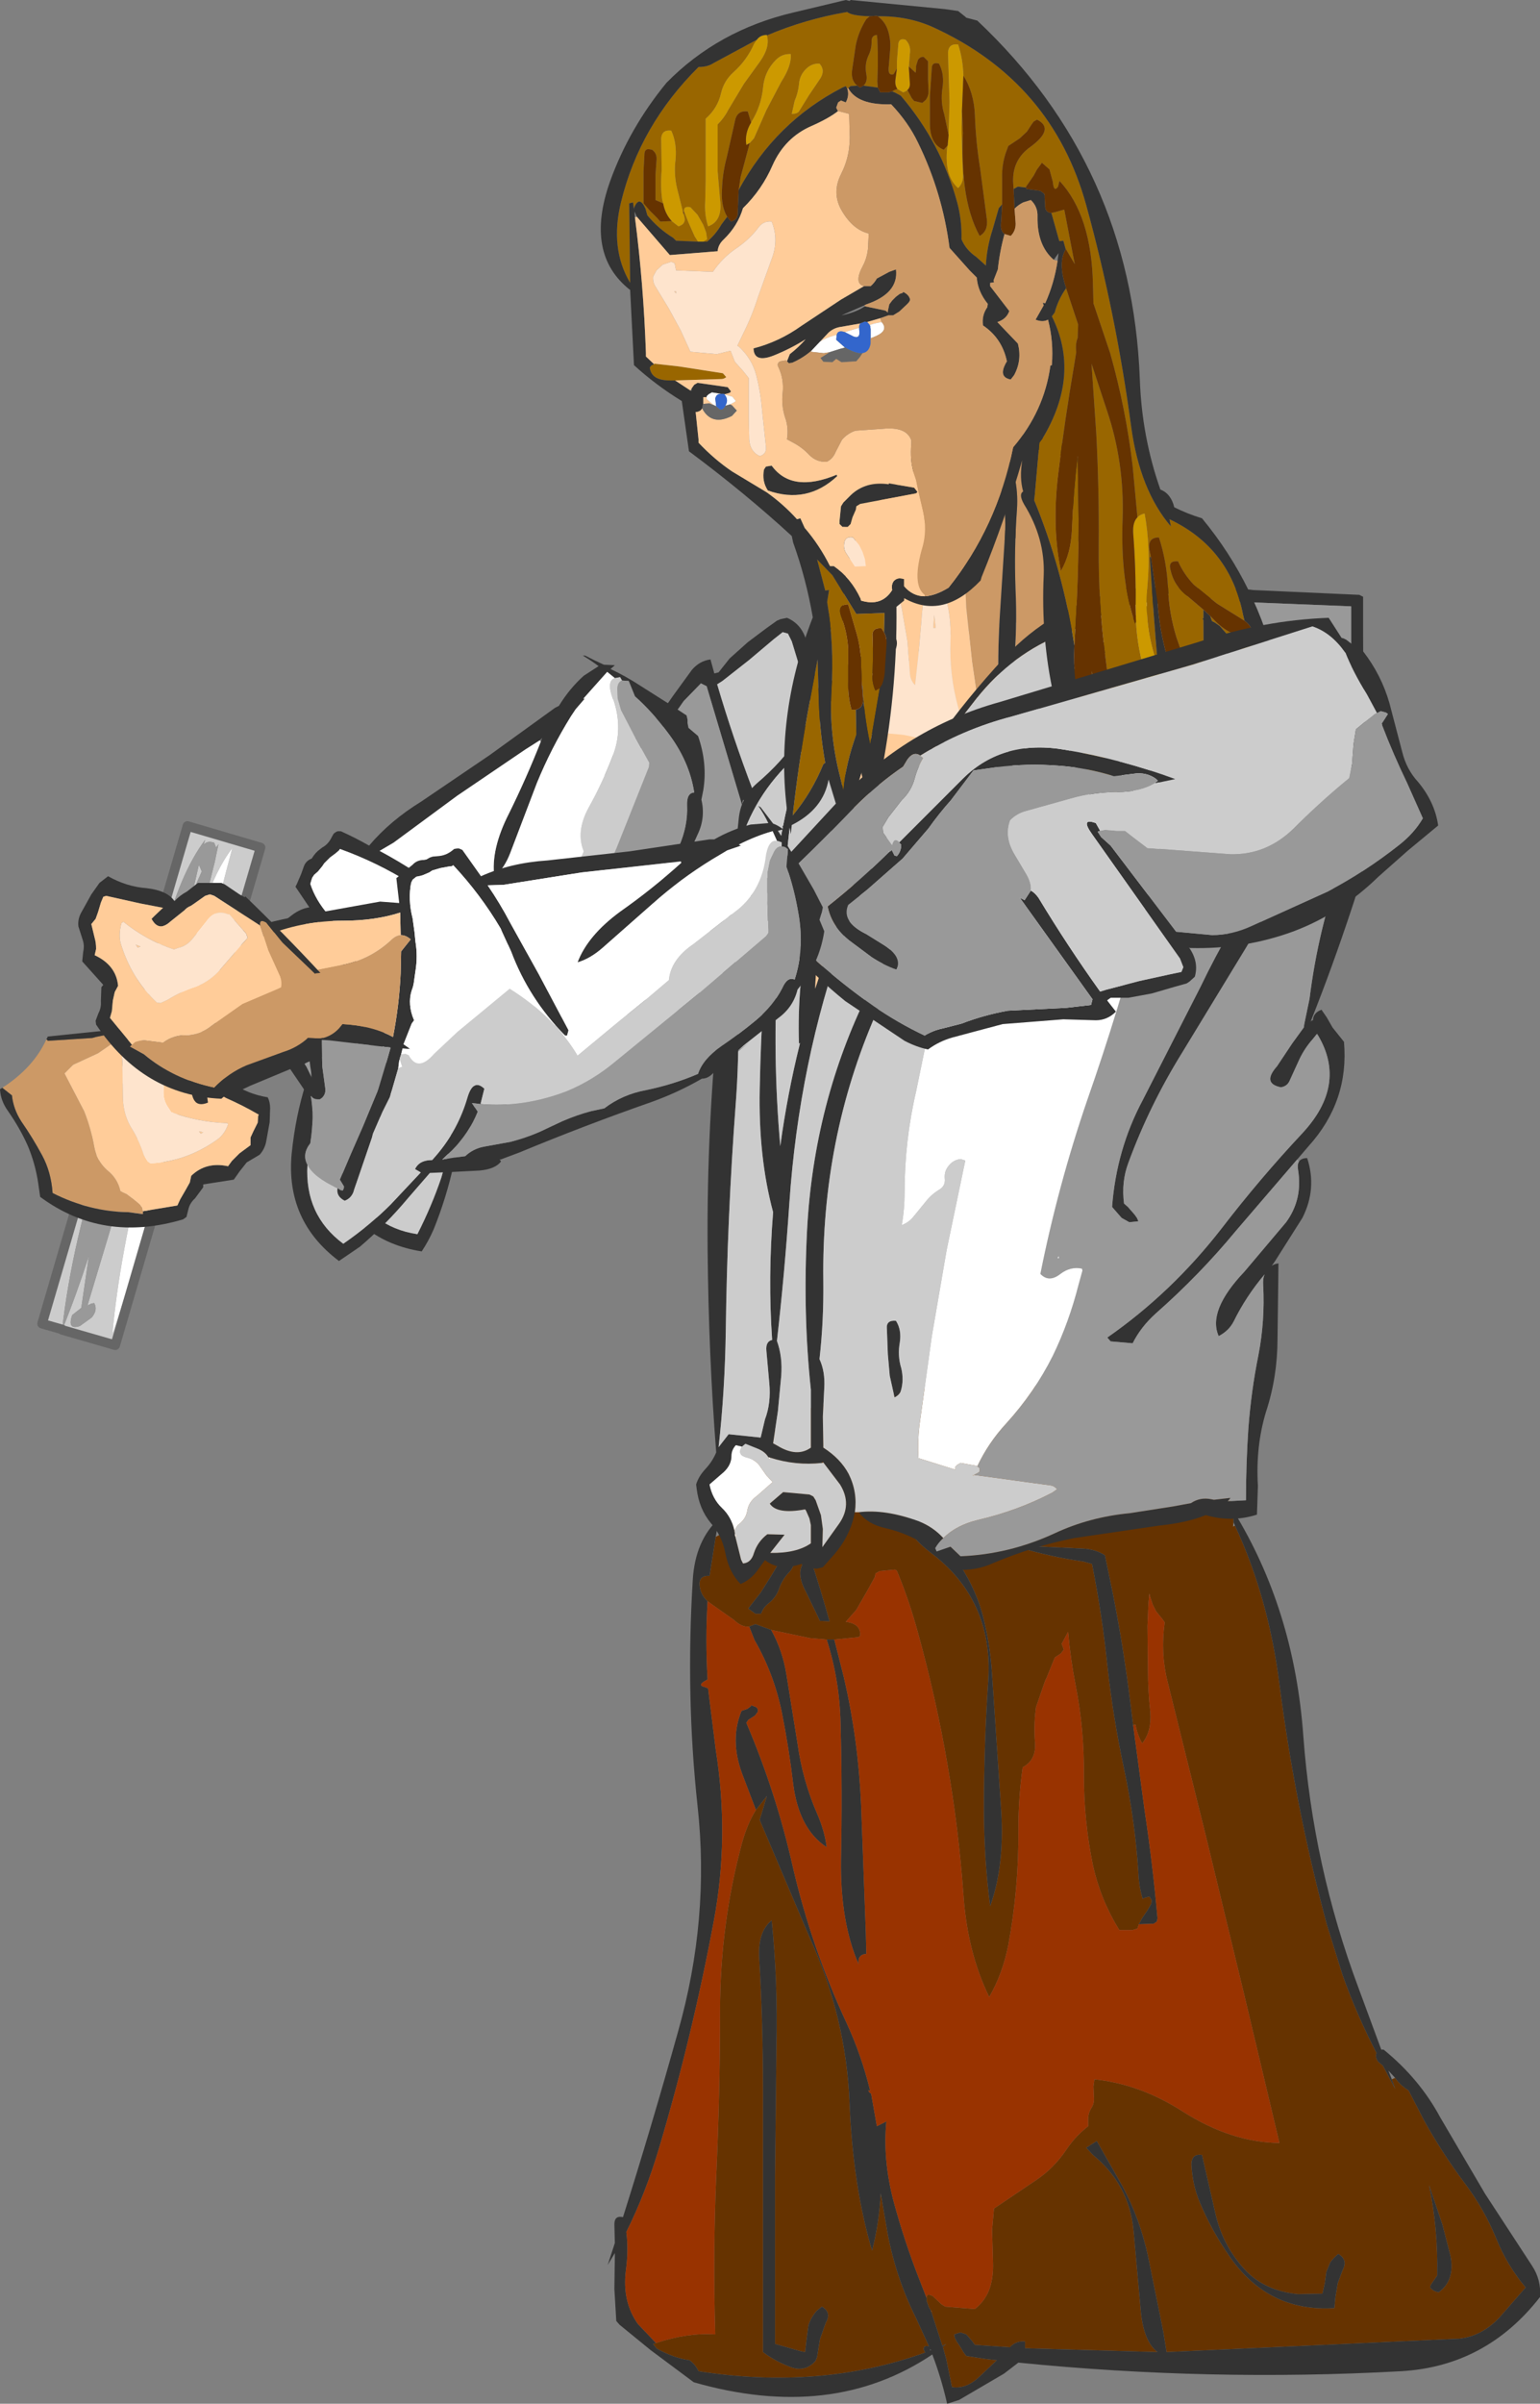
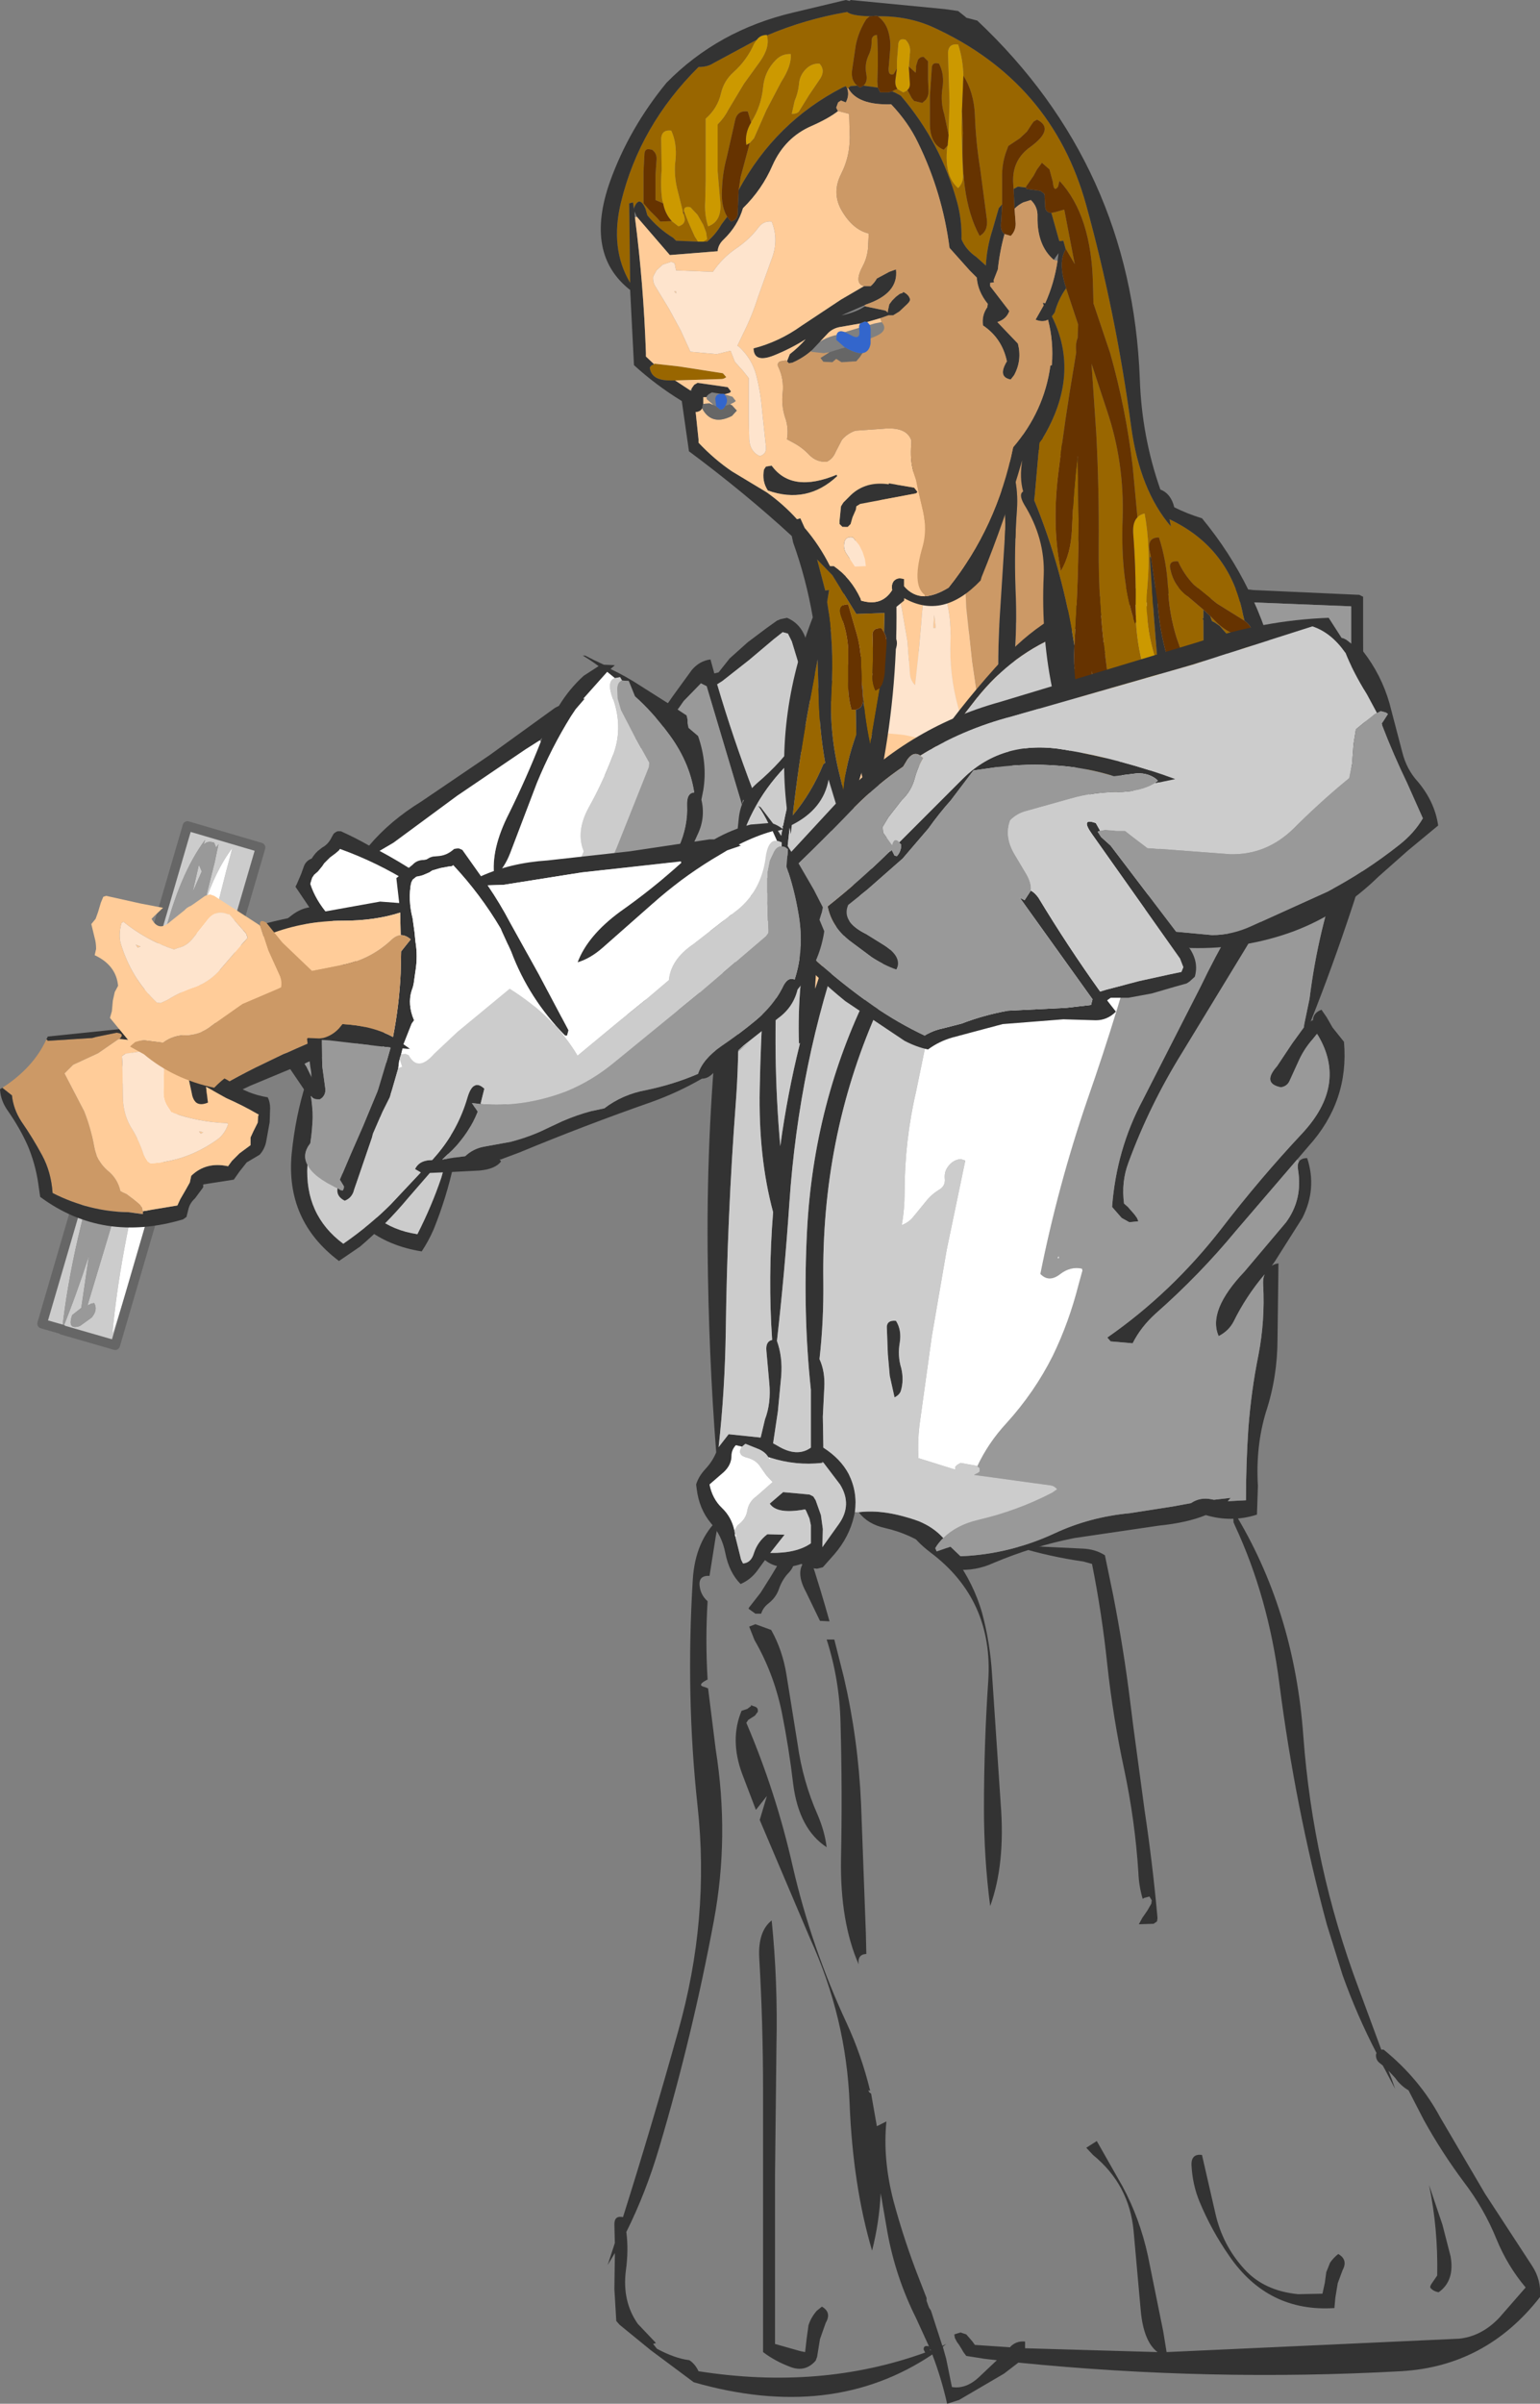
<svg xmlns="http://www.w3.org/2000/svg" height="251.15px" width="161.05px">
  <rect width="100%" height="100%" fill="#808080" stroke="none" />
  <g transform="matrix(1.0, 0.0, 0.0, 1.0, 95.95, 54.65)">
    <path d="M10.4 0.5 L6.4 1.25 Q0.95 2.0 -3.55 4.75 -8.2 7.6 -11.55 12.25 L-11.6 12.35 Q-12.1 10.55 -13.65 9.9 L-14.35 10.05 -14.7 10.2 -15.75 10.95 -17.75 12.45 -19.65 14.15 -20.8 15.6 -21.2 15.7 -21.25 15.7 -21.65 14.25 Q-22.8 14.4 -23.6 15.35 L-25.6 18.1 Q-27.4 20.8 -29.9 22.75 L-34.2 26.05 Q-35.4 26.9 -36.75 27.3 L-37.6 29.85 Q-38.15 33.5 -38.1 37.2 -38.0 45.05 -35.5 51.8 L-21.95 50.65 Q-11.7 49.7 -3.55 43.65 5.2 37.2 14.1 31.25 20.15 27.25 24.5 22.0 24.2 20.75 23.7 19.65 L23.75 19.45 23.8 19.05 23.85 17.7 23.85 17.05 23.9 17.0 Q23.2 14.0 21.35 11.55 L18.1 7.25 Q17.05 5.85 16.7 4.05 16.2 1.4 14.4 -0.4 L10.4 0.5 M19.75 11.9 L20.7 13.9 Q21.7 16.5 22.65 18.4 L22.7 18.5 Q23.45 20.85 22.75 22.75 L11.85 30.2 Q3.85 35.75 -3.95 41.75 -8.2 45.0 -13.1 46.8 -13.05 47.6 -14.25 47.6 L-15.05 47.5 Q-18.15 48.55 -21.55 48.9 L-34.25 50.55 Q-35.7 49.6 -36.05 47.35 -37.05 40.95 -36.7 34.5 -36.5 31.45 -35.85 28.45 L-34.15 27.45 -32.5 26.2 -28.45 23.2 Q-26.2 21.2 -24.45 18.6 L-22.65 16.75 -22.05 17.05 -18.35 29.45 -18.25 28.95 -17.1 29.05 Q-17.0 28.6 -17.2 27.95 -19.3 22.45 -20.95 16.85 L-20.4 16.5 -17.6 14.3 -15.05 12.15 -14.1 11.4 -13.55 11.55 -13.15 12.35 -8.5 27.6 Q-7.9 29.6 -7.35 28.05 L-7.75 27.15 -7.95 27.3 -8.15 26.7 -8.25 25.35 -11.1 14.4 Q-10.4 12.7 -9.15 11.2 -7.8 9.6 -5.85 8.55 L1.9 4.5 Q5.85 2.7 10.3 1.6 L14.05 1.35 15.95 4.95 19.1 10.7 19.15 10.8 19.6 10.85 20.4 10.9 20.4 11.2 20.2 11.65 19.75 11.9 M-21.55 43.0 L-12.15 41.8 Q-6.3 41.0 -3.25 35.2 -0.4 29.9 1.4 24.3 L-0.3 25.7 0.15 25.6 Q0.25 26.8 -0.6 27.75 L-2.3 29.55 Q-3.4 32.35 -5.0 34.75 -6.85 37.45 -9.1 39.75 L-10.85 41.45 Q-12.8 41.35 -14.7 41.4 L-18.55 41.45 -22.7 41.65 -27.5 42.55 -30.0 43.2 Q-31.8 42.65 -31.2 39.85 L-30.95 37.7 Q-30.8 35.35 -32.2 35.05 -32.65 36.35 -32.75 37.9 L-32.85 40.75 Q-32.8 43.15 -31.45 44.75 L-23.0 43.2 -22.85 43.15 -22.8 43.1 -22.65 43.15 -22.95 42.45 -22.85 42.3 Q-22.15 42.2 -21.6 42.7 L-21.55 42.95 -21.55 43.0" fill="#333333" fill-rule="evenodd" stroke="none" />
    <path d="M-13.1 46.8 Q-8.2 45.0 -3.95 41.75 3.85 35.75 11.85 30.2 L22.75 22.75 Q23.45 20.85 22.7 18.5 L22.65 18.4 Q21.7 16.5 20.7 13.9 L19.75 11.9 19.25 12.05 18.15 12.3 17.1 12.55 Q16.35 12.3 15.7 11.85 L14.0 10.65 12.65 9.95 11.9 10.1 4.95 11.35 Q1.0 11.9 -1.35 14.9 -3.7 18.15 -6.1 22.15 L-6.1 23.9 -6.1 25.1 -6.65 25.8 -7.35 26.8 -7.75 27.15 -7.35 28.05 Q-7.9 29.6 -8.5 27.6 L-13.15 12.35 -13.55 11.55 -14.1 11.4 -15.05 12.15 -17.6 14.3 -20.4 16.5 -20.95 16.85 Q-19.3 22.45 -17.2 27.95 -17.0 28.6 -17.1 29.05 -16.35 29.45 -15.95 30.7 L-15.1 32.75 Q-14.3 34.65 -12.6 35.25 -11.65 35.1 -10.8 34.5 L-6.95 31.65 Q-4.95 30.15 -3.45 28.2 -1.95 26.3 -0.3 25.7 L1.4 24.3 Q-0.4 29.9 -3.25 35.2 -6.3 41.0 -12.15 41.8 L-21.55 43.0 Q-21.5 43.75 -22.25 43.4 L-22.25 43.45 -21.75 44.9 -21.35 45.35 -20.2 45.45 -17.9 45.5 -15.35 45.8 -13.15 46.4 Q-13.05 46.65 -13.1 46.8 M19.15 10.8 L19.1 10.7 19.1 10.85 19.15 10.8 M-22.85 43.15 L-23.0 43.2 -22.95 43.25 -22.85 43.15" fill="#cccccc" fill-rule="evenodd" stroke="none" />
    <path d="M-13.1 46.8 Q-13.05 46.65 -13.15 46.4 L-15.35 45.8 -17.9 45.5 -20.2 45.45 -21.35 45.35 -21.75 44.9 -22.25 43.45 -22.25 43.4 Q-21.5 43.75 -21.55 43.0 L-21.55 42.95 -21.6 42.7 Q-22.15 42.2 -22.85 42.3 L-22.95 42.45 -22.65 43.15 -22.8 43.1 -22.85 43.15 -22.95 43.25 -23.0 43.2 -31.45 44.75 Q-32.8 43.15 -32.85 40.75 L-32.75 37.9 Q-32.65 36.35 -32.2 35.05 -30.8 35.35 -30.95 37.7 L-31.2 39.85 Q-31.8 42.65 -30.0 43.2 L-27.5 42.55 -22.7 41.65 -18.55 41.45 -14.7 41.4 Q-12.8 41.35 -10.85 41.45 L-9.1 39.75 Q-6.85 37.45 -5.0 34.75 -3.4 32.35 -2.3 29.55 L-0.6 27.75 Q0.25 26.8 0.15 25.6 L-0.3 25.7 Q-1.95 26.3 -3.45 28.2 -4.95 30.15 -6.95 31.65 L-10.8 34.5 Q-11.65 35.1 -12.6 35.25 -14.3 34.65 -15.1 32.75 L-15.95 30.7 Q-16.35 29.45 -17.1 29.05 L-18.25 28.95 -18.35 29.45 -22.05 17.05 -22.65 16.75 -24.45 18.6 Q-26.2 21.2 -28.45 23.2 L-32.5 26.2 -34.15 27.45 -35.85 28.45 Q-36.5 31.45 -36.7 34.5 -37.05 40.95 -36.05 47.35 -35.7 49.6 -34.25 50.55 L-21.55 48.9 Q-18.15 48.55 -15.05 47.5 L-14.25 47.6 Q-13.05 47.6 -13.1 46.8 M-7.75 27.15 L-7.35 26.8 -6.65 25.8 -6.1 25.1 -6.1 23.9 -6.1 22.15 Q-3.7 18.15 -1.35 14.9 1.0 11.9 4.95 11.35 L11.9 10.1 12.65 9.95 14.0 10.65 15.7 11.85 Q16.35 12.3 17.1 12.55 L18.15 12.3 19.25 12.05 19.75 11.9 20.2 11.65 20.4 11.2 20.4 10.9 19.6 10.85 19.15 10.8 19.1 10.85 19.1 10.7 15.95 4.95 14.05 1.35 10.3 1.6 Q5.85 2.7 1.9 4.5 L-5.85 8.55 Q-7.8 9.6 -9.15 11.2 -10.4 12.7 -11.1 14.4 L-8.25 25.35 -8.15 26.7 -7.95 27.3 -7.75 27.15" fill="#999999" fill-rule="evenodd" stroke="none" />
    <path d="M-62.4 62.2 Q-62.85 62.0 -63.05 61.2 -63.3 60.3 -63.9 59.55 L-65.6 57.05 -69.8 58.8 Q-72.6 60.1 -75.2 61.8 -78.7 61.55 -81.15 59.1 L-81.4 58.65 Q-80.9 54.9 -78.45 52.05 -75.9 49.05 -72.8 46.65 L-65.4 40.95 Q-64.55 40.3 -63.6 40.15 L-65.05 38.0 -64.9 37.7 -64.45 36.65 -64.2 35.95 Q-64.0 35.3 -63.35 35.05 L-63.15 34.75 -62.95 34.5 -62.7 34.25 -62.25 33.9 Q-61.6 33.55 -61.25 32.8 L-61.05 32.45 -60.85 32.3 -60.65 32.2 -60.3 32.2 Q-58.75 32.9 -57.35 33.7 -55.15 31.1 -51.9 29.1 L-44.75 24.25 -37.9 19.3 -37.5 19.1 Q-36.4 17.3 -34.9 15.95 L-33.35 14.95 Q-34.15 14.35 -35.0 13.85 L-34.75 13.85 Q-33.8 14.35 -32.8 14.8 L-31.65 14.85 -32.1 15.25 Q-30.5 16.0 -28.9 17.05 L-25.9 18.95 -24.15 20.1 -24.05 20.55 -24.05 20.9 -23.95 21.4 -22.95 22.25 Q-21.95 25.1 -22.4 27.9 L-22.6 28.9 Q-22.15 30.8 -23.0 32.55 L-24.85 36.65 -25.3 37.95 -24.75 36.7 -24.5 36.15 -25.85 39.35 -26.4 40.85 Q-26.65 41.5 -27.15 41.75 -28.6 44.2 -30.7 46.4 L-40.45 57.35 -41.8 58.95 -41.9 59.0 -41.7 59.1 Q-41.85 60.1 -43.25 60.95 L-45.8 62.45 -47.7 63.65 -48.5 67.0 Q-49.25 70.45 -50.6 73.8 -51.15 75.05 -51.85 76.1 -58.75 75.0 -61.4 68.55 -62.9 64.85 -63.5 61.2 L-62.45 62.25 Q-61.15 63.8 -60.25 66.6 -60.45 68.05 -59.4 68.8 -57.3 73.55 -52.3 74.3 -50.8 71.35 -49.8 68.4 L-48.55 64.0 -49.3 64.0 Q-49.3 62.9 -48.15 62.3 L-48.0 61.75 Q-47.2 58.3 -47.85 54.75 -48.25 52.75 -46.75 53.2 L-46.4 54.8 -47.25 55.15 -46.25 55.6 Q-46.0 58.0 -46.8 60.4 L-47.2 61.8 -46.25 61.05 -45.3 60.3 Q-44.9 59.25 -43.95 58.6 L-41.75 56.8 -39.0 53.8 -37.95 52.45 -35.85 50.1 -34.7 49.2 Q-33.7 47.05 -31.75 45.45 -29.5 43.65 -27.7 41.5 -28.0 39.85 -26.9 37.85 L-24.95 33.8 Q-24.0 31.65 -24.1 29.5 -24.15 28.2 -23.35 28.15 -23.85 24.85 -26.15 21.85 -27.75 19.7 -29.55 18.1 L-30.2 16.5 -30.9 16.45 -31.1 16.1 -31.65 16.2 -32.45 15.55 -34.95 18.35 -34.8 18.35 -35.75 19.45 -36.25 20.2 Q-38.3 23.5 -39.8 27.15 L-42.6 34.5 Q-43.2 36.05 -44.25 37.0 -44.65 34.1 -42.7 30.3 -40.9 26.65 -39.4 22.85 L-39.25 22.45 -39.5 22.7 -41.0 23.65 -48.15 28.5 -54.8 33.4 -56.25 34.25 Q-54.2 35.35 -52.3 36.6 L-47.2 40.0 Q-44.45 41.85 -41.8 43.75 -41.65 43.85 -41.65 44.3 L-41.85 44.4 Q-47.0 42.75 -50.9 39.2 -51.9 38.25 -53.0 37.65 -56.5 35.45 -60.4 34.05 L-60.5 34.2 -60.85 34.5 -61.45 34.95 -62.05 35.55 -62.25 35.85 -62.7 36.4 -63.1 36.75 -63.3 37.05 -63.4 37.35 -63.5 37.7 Q-62.95 39.4 -61.6 40.95 L-60.75 42.15 -60.15 42.95 Q-59.3 44.15 -58.75 45.6 L-58.45 46.65 -58.15 47.65 Q-57.95 49.15 -56.6 50.25 L-56.6 50.65 -56.4 53.0 -55.5 53.1 -56.25 53.45 -56.1 54.0 Q-56.25 54.2 -56.0 54.5 L-55.95 54.55 -55.95 54.65 -55.7 55.45 -55.3 57.75 -55.1 58.6 -55.1 60.25 -54.9 62.7 -54.85 63.1 Q-54.2 66.1 -53.85 69.05 -53.8 69.8 -54.25 70.25 -55.25 70.25 -55.5 69.5 L-55.15 69.45 -54.95 69.45 -55.05 68.9 -55.7 68.55 -55.95 65.65 -56.15 62.55 -56.55 58.4 Q-56.75 56.8 -57.1 55.3 L-57.45 53.9 -63.4 56.2 Q-63.75 56.3 -64.1 56.5 L-63.9 56.8 -62.85 58.95 -61.55 60.75 Q-61.0 61.4 -61.45 62.1 L-62.4 62.2 M-78.35 59.35 L-78.2 59.4 -77.9 59.5 -75.65 60.55 Q-72.65 58.6 -69.25 56.9 L-66.35 55.5 -65.85 55.3 Q-64.1 54.5 -62.35 53.8 -59.85 52.8 -57.75 52.85 -58.65 49.55 -60.05 46.55 L-61.05 44.55 -60.75 42.95 -61.85 43.05 -63.0 41.0 Q-65.0 42.95 -67.85 44.45 -71.5 46.35 -74.05 49.25 -76.55 52.05 -78.7 55.0 -79.55 56.0 -79.95 57.35 -80.65 58.35 -79.4 58.9 -78.9 59.1 -78.35 59.35" fill="#333333" fill-rule="evenodd" stroke="none" />
    <path d="M-62.45 62.25 L-62.4 62.2 -61.45 62.1 Q-61.0 61.4 -61.55 60.75 L-62.85 58.95 -63.9 56.8 -64.1 56.5 Q-63.75 56.3 -63.4 56.2 L-57.45 53.9 -57.1 55.3 Q-56.75 56.8 -56.55 58.4 L-56.15 62.55 -55.95 65.65 -55.7 68.55 -55.05 68.9 -54.95 69.45 -55.15 69.45 -55.5 69.5 Q-58.25 69.55 -59.4 68.8 -60.45 68.05 -60.25 66.6 -61.15 63.8 -62.45 62.25 M-30.9 16.45 L-30.2 16.5 -29.55 18.1 Q-27.75 19.7 -26.15 21.85 -23.85 24.85 -23.35 28.15 -24.15 28.2 -24.1 29.5 -24.0 31.65 -24.95 33.8 L-26.9 37.85 Q-28.0 39.85 -27.7 41.5 -29.5 43.65 -31.75 45.45 -33.7 47.05 -34.7 49.2 L-35.85 50.1 -37.95 52.45 -39.0 53.8 -41.75 56.8 -43.95 58.6 Q-44.9 59.25 -45.3 60.3 L-46.25 61.05 -47.2 61.8 -46.8 60.4 Q-46.0 58.0 -46.25 55.6 L-47.25 55.15 -46.4 54.8 Q-42.25 53.05 -39.05 49.4 -37.15 47.25 -36.0 44.5 L-31.45 33.9 -28.1 25.5 -28.05 25.05 -29.6 22.25 -31.0 19.55 -31.35 18.35 -31.4 17.3 Q-31.35 16.6 -30.9 16.45" fill="#999999" fill-rule="evenodd" stroke="none" />
    <path d="M-55.5 69.5 Q-55.25 70.25 -54.25 70.25 -53.8 69.8 -53.85 69.05 -54.2 66.1 -54.85 63.1 L-54.9 62.7 -55.1 60.25 -55.1 58.6 -55.3 57.75 -55.7 55.45 -55.45 55.15 -55.95 54.55 -56.0 54.5 Q-56.25 54.2 -56.1 54.0 -56.05 53.85 -55.7 53.8 L-55.35 53.7 Q-53.65 54.85 -53.05 52.4 L-51.95 49.2 -50.4 45.45 -49.25 42.7 Q-43.8 43.15 -39.7 45.65 L-38.65 43.2 -37.5 40.45 -36.05 37.05 -34.9 34.3 Q-35.75 32.25 -34.4 29.75 -32.95 27.15 -31.9 24.4 -30.75 21.55 -31.8 18.45 L-31.85 18.4 Q-32.55 16.5 -31.65 16.2 L-31.1 16.1 -30.9 16.45 Q-31.35 16.6 -31.4 17.3 L-31.35 18.35 -31.0 19.55 -29.6 22.25 -28.05 25.05 -28.1 25.5 -31.45 33.9 -36.0 44.5 Q-37.15 47.25 -39.05 49.4 -42.25 53.05 -46.4 54.8 L-46.75 53.2 Q-48.25 52.75 -47.85 54.75 -47.2 58.3 -48.0 61.75 L-48.15 62.3 Q-49.3 62.9 -49.3 64.0 L-48.55 64.0 -49.8 68.4 Q-50.8 71.35 -52.3 74.3 -57.3 73.55 -59.4 68.8 -58.25 69.55 -55.5 69.5" fill="#cccccc" fill-rule="evenodd" stroke="none" />
    <path d="M-55.7 55.45 L-55.95 54.65 -55.95 54.55 -55.45 55.15 -55.7 55.45 M-56.1 54.0 L-56.25 53.45 -55.5 53.1 -56.4 53.0 -56.6 50.65 -56.6 50.25 Q-57.95 49.15 -58.15 47.65 L-58.45 46.65 -58.75 45.6 Q-59.3 44.15 -60.15 42.95 L-60.75 42.15 -61.6 40.95 Q-62.95 39.4 -63.5 37.7 L-63.4 37.35 -63.3 37.05 -63.1 36.75 -62.7 36.4 -62.25 35.85 -62.05 35.55 -61.45 34.95 -60.85 34.5 -60.5 34.2 -60.4 34.05 Q-56.5 35.45 -53.0 37.65 -51.9 38.25 -50.9 39.2 -47.0 42.75 -41.85 44.4 L-41.65 44.3 Q-41.65 43.85 -41.8 43.75 -44.45 41.85 -47.2 40.0 L-52.3 36.6 Q-54.2 35.35 -56.25 34.25 L-54.8 33.4 -48.15 28.5 -41.0 23.65 -39.5 22.7 -39.4 22.85 Q-40.9 26.65 -42.7 30.3 -44.65 34.1 -44.25 37.0 -43.2 36.05 -42.6 34.5 L-39.8 27.15 Q-38.3 23.5 -36.25 20.2 L-35.75 19.45 -34.8 18.35 -34.95 18.35 -32.45 15.55 -31.65 16.2 Q-32.55 16.5 -31.85 18.4 L-31.8 18.45 Q-30.75 21.55 -31.9 24.4 -32.95 27.15 -34.4 29.75 -35.75 32.25 -34.9 34.3 L-36.05 37.05 -37.5 40.45 -38.65 43.2 -39.7 45.65 Q-43.8 43.15 -49.25 42.7 L-50.4 45.45 -51.95 49.2 -53.05 52.4 Q-53.65 54.85 -55.35 53.7 L-55.7 53.8 Q-56.05 53.85 -56.1 54.0" fill="#ffffff" fill-rule="evenodd" stroke="none" />
-     <path d="M-61.85 43.05 Q-62.3 43.3 -62.6 44.05 -63.6 46.85 -65.95 48.7 L-71.15 52.9 -76.55 57.6 -77.05 57.7 -78.65 58.0 -79.55 58.35 -79.4 58.65 -78.35 59.35 Q-78.9 59.1 -79.4 58.9 -80.65 58.35 -79.95 57.35 -79.55 56.0 -78.7 55.0 -76.55 52.05 -74.05 49.25 -71.5 46.35 -67.85 44.45 -65.0 42.95 -63.0 41.0 L-61.85 43.05 M-78.2 59.4 L-77.85 59.45 -77.9 59.5 -78.2 59.4" fill="#ffcc99" fill-rule="evenodd" stroke="none" />
    <path d="M-78.35 59.35 L-79.4 58.65 -79.55 58.35 -78.65 58.0 -77.05 57.7 -76.55 57.6 -71.15 52.9 -65.95 48.7 Q-63.6 46.85 -62.6 44.05 -62.3 43.3 -61.85 43.05 L-60.75 42.95 -61.05 44.55 -60.05 46.55 Q-58.65 49.55 -57.75 52.85 -59.85 52.8 -62.35 53.8 -64.1 54.5 -65.85 55.3 L-66.35 55.5 -69.25 56.9 Q-72.65 58.6 -75.65 60.55 L-77.9 59.5 -77.85 59.45 -78.2 59.4 -78.35 59.35" fill="#cc9966" fill-rule="evenodd" stroke="none" />
    <path d="M-5.75 0.25 L-5.8 0.25 -6.15 -0.15 -5.85 -0.35 -5.3 -0.5 Q-1.85 -6.25 6.5 -8.05 L7.35 -8.05 Q7.35 -7.6 7.65 -6.95 9.4 -3.2 9.15 1.25 L8.6 9.85 Q8.35 14.15 8.5 17.35 L8.8 17.45 Q9.9 16.65 10.05 15.15 10.45 11.1 10.25 6.85 10.1 2.7 10.4 -1.4 10.65 -5.1 8.85 -8.0 L11.8 -7.8 13.6 -7.45 14.85 -7.1 15.0 -7.05 Q18.15 5.0 17.8 18.35 17.7 22.55 14.6 24.35 L12.75 25.4 12.6 25.1 12.55 25.5 Q12.35 26.55 11.1 26.6 L11.0 26.25 11.0 26.2 Q11.1 25.1 11.35 23.95 11.6 22.7 11.15 21.6 10.7 20.45 9.9 19.45 L9.6 19.1 Q9.5 18.95 9.35 18.95 L6.25 18.2 5.7 14.45 5.1 8.85 4.85 3.2 4.85 -0.55 4.8 -0.75 Q2.85 -1.4 0.7 0.0 L-1.25 1.6 Q-2.6 1.6 -3.6 1.05 L-5.75 0.25" fill="#cc9966" fill-rule="evenodd" stroke="none" />
    <path d="M2.9 27.95 L-0.75 27.2 -4.9 26.1 -6.2 23.85 Q-8.5 19.6 -8.15 14.45 -7.85 9.35 -8.1 4.4 -8.35 -0.65 -4.65 -4.65 L-4.35 -4.8 Q-3.05 -5.0 -2.1 -5.85 -0.4 -7.3 1.75 -8.05 4.2 -9.0 6.5 -9.55 L12.2 -9.1 13.9 -8.7 16.0 -8.05 Q18.75 -3.95 18.5 1.35 18.1 10.15 18.7 18.95 19.3 28.15 9.5 28.35 L5.05 28.2 5.1 27.8 Q7.8 27.6 11.0 26.2 L11.0 26.25 11.1 26.6 Q12.35 26.55 12.55 25.5 L12.75 25.4 14.6 24.35 Q17.7 22.55 17.8 18.35 18.15 5.0 15.0 -7.05 L14.85 -7.1 13.6 -7.45 11.8 -7.8 8.85 -8.0 Q10.65 -5.1 10.4 -1.4 10.1 2.7 10.25 6.85 10.45 11.1 10.05 15.15 9.9 16.65 8.8 17.45 L8.5 17.35 Q8.35 14.15 8.6 9.85 L9.15 1.25 Q9.4 -3.2 7.65 -6.95 7.35 -7.6 7.35 -8.05 L6.5 -8.05 Q-1.85 -6.25 -5.3 -0.5 L-5.85 -0.35 -6.15 -0.15 -5.8 0.25 -5.75 0.25 Q-7.9 4.35 -7.8 10.2 -7.7 13.2 -7.0 16.0 L-5.45 20.55 Q-2.5 27.05 2.95 27.75 L2.85 27.85 2.9 27.95" fill="#333333" fill-rule="evenodd" stroke="none" />
    <path d="M-7.0 16.0 Q-7.7 13.2 -7.8 10.2 -7.9 4.35 -5.75 0.25 L-3.6 1.05 Q-2.6 1.6 -1.25 1.6 L0.7 0.0 Q2.85 -1.4 4.8 -0.75 L4.85 -0.55 4.85 3.2 5.1 8.85 5.7 14.45 6.25 18.2 9.35 18.95 Q9.5 18.95 9.6 19.1 L9.9 19.45 Q10.7 20.45 11.15 21.6 11.6 22.7 11.35 23.95 11.1 25.1 11.0 26.2 7.8 27.6 5.1 27.8 L5.2 26.1 Q5.15 22.6 4.25 19.25 3.3 15.8 3.45 12.25 3.6 8.45 2.0 5.45 1.05 5.9 0.85 6.85 0.5 8.55 0.4 10.35 L0.1 13.75 -0.25 16.95 Q-0.75 16.45 -0.8 15.7 L-1.05 12.35 -1.65 8.9 Q-2.05 7.1 -2.75 5.6 -3.65 5.5 -3.7 6.2 L-3.75 6.1 Q-4.9 5.95 -4.65 7.25 -4.3 9.1 -5.1 10.65 -5.9 12.15 -6.35 13.75 L-6.6 15.9 -7.0 16.0 M12.75 25.4 L12.55 25.5 12.6 25.1 12.75 25.4 M1.65 10.95 L1.75 9.6 1.9 10.95 1.65 10.95 M-3.65 9.4 L-3.45 8.25 -3.25 9.35 -3.65 9.4" fill="#ffcc99" fill-rule="evenodd" stroke="none" />
    <path d="M5.05 28.2 L5.0 28.35 4.85 28.5 3.2 28.3 2.9 27.95 2.85 27.85 2.95 27.75 Q-2.5 27.05 -5.45 20.55 L-7.0 16.0 -6.6 15.9 -6.35 13.75 Q-5.9 12.15 -5.1 10.65 -4.3 9.1 -4.65 7.25 -4.9 5.95 -3.75 6.1 L-3.7 6.2 Q-3.65 5.5 -2.75 5.6 -2.05 7.1 -1.65 8.9 L-1.05 12.35 -0.8 15.7 Q-0.75 16.45 -0.25 16.95 L0.1 13.75 0.4 10.35 Q0.5 8.55 0.85 6.85 1.05 5.9 2.0 5.45 3.6 8.45 3.45 12.25 3.3 15.8 4.25 19.25 5.15 22.6 5.2 26.1 L5.1 27.8 5.05 28.2 M-3.65 9.4 L-3.25 9.35 -3.45 8.25 -3.65 9.4 M1.65 10.95 L1.9 10.95 1.75 9.6 1.65 10.95" fill="#fee4cd" fill-rule="evenodd" stroke="none" />
-     <path d="M-21.1 105.9 L-21.05 105.9 Q-19.0 104.9 -18.75 102.7 -18.35 99.5 -16.6 96.8 -13.3 91.8 -7.0 91.8 -3.5 91.8 -1.0 90.35 7.5 90.35 15.95 89.95 22.9 89.6 26.95 94.4 L31.5 99.9 Q32.7 101.4 33.0 103.15 L33.05 104.4 33.0 104.85 33.2 104.75 Q36.7 112.25 37.85 121.3 39.5 134.15 42.8 146.4 L44.45 151.7 Q45.95 155.9 48.0 159.85 L47.95 160.0 Q47.9 160.6 48.4 160.95 L48.65 161.15 48.9 161.6 49.95 163.6 49.6 162.6 49.95 162.45 Q50.5 163.25 51.35 163.75 L52.95 166.85 Q54.8 170.2 57.15 173.35 59.25 176.1 60.55 179.3 61.7 182.1 63.6 184.35 L60.85 187.5 Q59.0 189.45 56.65 189.7 L26.05 191.1 25.7 188.95 24.1 181.05 Q23.25 177.15 21.45 173.8 L18.75 169.05 17.65 169.75 18.35 170.5 Q22.15 173.6 22.6 178.45 L23.35 186.8 Q23.65 190.0 25.1 191.1 L11.25 190.7 11.25 190.0 Q10.35 189.9 9.7 190.55 L9.7 190.6 6.0 190.35 5.75 190.0 5.45 189.65 5.1 189.25 4.5 189.05 3.85 189.25 3.9 189.6 4.1 190.0 4.35 190.35 4.6 190.75 4.8 191.1 5.1 191.5 7.0 191.8 8.3 191.95 6.5 193.65 Q5.1 195.0 3.6 194.75 L3.0 191.8 2.65 190.55 3.0 190.25 2.6 190.45 1.45 186.9 1.5 186.85 1.4 186.75 1.2 186.45 0.95 185.75 0.95 185.45 Q0.9 184.9 1.6 185.25 L2.5 186.1 2.9 186.35 6.0 186.6 Q7.15 185.7 7.6 184.3 7.95 183.1 7.9 181.75 L7.8 178.35 8.0 176.1 12.45 173.1 Q14.3 171.85 15.6 169.9 16.55 168.5 17.85 167.5 L17.85 166.75 Q17.85 166.15 18.15 165.65 18.5 165.15 18.45 164.5 L18.4 163.35 18.5 162.6 Q23.3 163.1 27.8 166.0 32.85 169.2 37.85 169.25 L34.2 153.9 30.2 137.35 26.15 121.05 Q25.4 118.1 25.85 114.85 L25.6 114.5 24.95 113.7 24.6 113.0 24.35 112.25 24.25 111.85 24.15 112.9 24.05 115.25 24.1 119.75 Q24.1 122.0 24.35 124.25 24.5 126.25 23.5 127.5 23.0 126.65 22.8 125.55 L22.55 125.6 22.25 123.2 Q21.55 117.55 20.45 111.95 L19.6 107.85 Q18.6 107.2 17.25 107.15 L11.0 106.85 Q10.4 106.95 10.55 107.0 13.85 108.0 17.35 108.5 L18.25 108.75 Q19.3 114.0 19.85 119.3 20.45 124.8 21.6 130.15 22.75 135.55 23.1 141.0 23.15 142.4 23.55 143.75 L23.7 143.65 24.25 143.5 24.5 143.9 24.45 144.25 24.05 144.95 23.5 145.75 23.15 146.4 23.0 146.85 22.5 147.0 21.1 147.0 Q19.15 143.85 18.35 140.25 17.4 135.65 17.4 130.85 17.45 126.1 16.55 121.5 16.0 118.7 15.75 115.85 L15.05 117.15 15.1 117.15 15.3 117.7 15.0 118.1 14.4 118.5 14.35 118.55 13.5 120.65 13.35 120.95 12.4 123.7 12.35 124.1 Q12.15 125.8 12.3 127.5 12.4 129.25 11.0 130.0 10.55 133.15 10.55 136.5 10.6 142.65 9.5 148.55 8.9 151.6 7.5 154.0 5.2 149.3 4.8 143.25 4.3 136.4 3.15 129.8 1.95 122.8 0.05 115.95 -0.8 112.8 -2.0 109.85 L-2.15 109.5 Q-2.25 109.35 -2.4 109.35 L-3.95 109.5 -4.4 109.75 -4.45 110.1 -5.25 111.55 -6.4 113.55 -7.5 114.8 Q-5.9 115.0 -6.0 116.25 L-6.15 116.4 -8.7 116.65 -9.5 116.65 -11.25 116.5 -15.3 115.65 -16.95 115.05 -17.6 115.3 Q-18.35 115.4 -19.2 114.6 L-21.4 113.05 -21.95 112.65 Q-22.75 111.95 -22.8 110.85 -22.8 110.05 -22.0 110.0 L-21.75 110.0 -21.1 105.9 M-17.65 113.45 L-16.95 113.95 -16.35 113.95 Q-16.15 113.3 -15.55 112.85 -14.8 112.25 -14.5 111.4 -14.15 110.35 -13.4 109.6 -12.6 108.7 -13.25 108.0 -14.0 107.9 -14.4 108.5 L-15.3 110.0 -16.4 111.75 -17.65 113.35 -17.65 113.45 M-16.9 134.45 L-15.75 133.0 -16.5 135.5 -11.25 147.85 Q-7.45 156.15 -7.1 165.15 -6.75 173.75 -4.75 180.5 -4.0 177.55 -3.85 174.5 L-3.15 178.55 Q-2.3 183.25 -0.15 187.55 L1.2 190.5 Q0.6 190.35 0.65 190.85 L0.8 191.15 Q-10.15 195.1 -22.9 193.1 -23.25 192.35 -23.85 191.95 -25.4 191.75 -27.25 190.75 L-27.65 190.25 -27.35 190.15 Q-24.0 189.05 -21.15 189.25 -21.4 180.9 -21.05 172.75 -20.65 164.1 -20.65 155.5 -20.65 146.4 -18.35 137.9 -17.8 135.9 -16.9 134.45 M-16.55 149.9 Q-16.15 156.8 -16.15 163.75 L-16.15 177.6 -16.15 191.1 Q-14.9 192.05 -13.3 192.65 -11.75 193.25 -10.65 192.0 L-10.5 191.6 -10.2 189.75 -9.6 188.05 Q-8.95 186.95 -10.0 186.35 L-10.55 186.8 Q-11.15 187.5 -11.4 188.3 L-11.6 189.75 -11.75 191.1 -12.25 191.0 -14.9 190.25 -14.9 186.1 -14.9 172.6 -14.75 159.1 Q-14.6 152.35 -15.25 146.0 -16.7 147.15 -16.55 149.9 M7.8 120.35 Q7.6 117.0 6.75 113.85 5.0 107.8 -0.75 103.5 -1.85 105.1 1.35 107.55 7.95 112.5 7.4 120.95 6.95 127.55 6.95 134.35 6.95 139.5 7.6 144.5 9.2 140.1 8.7 133.8 L7.8 120.35 M-9.2 114.75 Q-10.15 111.35 -11.25 108.0 -13.05 109.15 -11.65 111.7 L-10.2 114.7 -9.2 114.75 M21.85 145.5 L22.2 145.3 21.85 145.5 M55.75 181.1 L54.9 177.8 53.5 173.65 Q54.45 178.25 54.35 183.1 L53.8 183.9 Q53.55 184.25 53.65 184.4 53.95 184.75 54.5 184.85 56.2 183.65 55.75 181.1 M29.75 170.5 Q28.65 170.35 28.65 171.5 28.75 173.6 29.5 175.4 30.75 178.4 32.6 181.05 36.65 186.95 43.6 186.5 L43.7 185.4 43.95 183.9 44.45 182.55 Q45.05 181.45 44.0 180.85 43.5 181.25 43.15 181.75 L42.75 182.75 42.6 183.85 42.35 185.0 39.8 185.05 Q36.25 184.7 34.2 182.45 31.9 179.95 31.15 176.6 L29.75 170.5" fill="#663300" fill-rule="evenodd" stroke="none" />
    <path d="M33.0 103.15 Q39.4 113.5 40.35 126.75 41.35 140.3 46.1 153.0 L48.5 159.5 48.75 159.5 Q52.5 162.55 54.65 166.55 L59.35 174.55 64.25 182.05 Q65.25 183.55 65.1 185.35 59.45 192.6 50.55 193.1 30.55 194.2 10.55 192.2 L9.05 193.35 4.35 196.1 3.1 196.5 Q2.5 193.85 1.55 191.35 -8.95 198.4 -23.4 194.25 L-27.9 190.9 -31.15 188.25 -31.5 187.85 -31.7 184.5 -31.65 181.1 -31.65 180.75 -31.8 181.0 -32.4 182.0 -31.65 179.7 -31.7 177.75 Q-31.7 176.8 -30.8 177.0 -27.8 167.5 -25.05 157.65 -21.7 145.85 -23.0 134.05 -24.25 122.55 -23.5 110.4 -23.25 106.3 -20.75 104.0 L-21.1 105.9 -21.75 110.0 -22.0 110.0 Q-22.8 110.05 -22.8 110.85 -22.75 111.95 -21.95 112.65 -22.2 116.65 -21.95 120.85 L-22.0 120.85 -22.35 121.05 Q-22.95 121.45 -22.3 121.6 L-21.9 121.75 -21.1 128.15 Q-19.65 137.25 -21.3 146.05 -23.55 158.1 -27.0 169.7 -28.4 174.45 -30.45 178.55 -30.2 180.45 -30.5 182.6 -30.9 185.8 -29.25 188.15 L-27.35 190.15 -27.65 190.25 -27.25 190.75 Q-25.4 191.75 -23.85 191.95 -23.25 192.35 -22.9 193.1 -10.15 195.1 0.8 191.15 L0.65 190.85 Q0.6 190.35 1.2 190.5 L-0.15 187.55 Q-2.3 183.25 -3.15 178.55 L-3.85 174.5 Q-4.0 177.55 -4.75 180.5 -6.75 173.75 -7.1 165.15 -7.45 156.15 -11.25 147.85 L-16.5 135.5 -15.75 133.0 -16.9 134.45 -18.35 130.65 Q-19.65 127.1 -18.4 124.1 L-17.8 123.9 -17.4 123.6 -17.45 123.5 -16.9 123.7 Q-16.65 123.85 -16.7 124.2 L-17.0 124.6 -17.7 125.05 -17.9 125.35 Q-14.8 132.6 -13.05 140.35 -11.1 148.8 -7.4 156.75 -5.85 160.1 -4.95 163.8 L-5.15 163.75 -5.05 163.95 -4.85 164.1 -4.25 167.5 -3.25 167.0 Q-3.65 170.95 -2.5 175.35 -1.35 179.6 0.25 183.65 L0.95 185.45 0.95 185.75 1.2 186.45 1.4 186.75 1.45 186.9 2.6 190.45 3.0 190.25 2.65 190.55 3.0 191.8 3.6 194.75 Q5.1 195.0 6.5 193.65 L8.3 191.95 7.0 191.8 5.1 191.5 4.8 191.1 4.6 190.75 4.35 190.35 4.1 190.0 3.9 189.6 3.85 189.25 4.5 189.05 5.1 189.25 5.45 189.65 5.75 190.0 6.0 190.35 9.7 190.6 9.7 190.55 Q10.35 189.9 11.25 190.0 L11.25 190.7 25.1 191.1 Q23.65 190.0 23.35 186.8 L22.6 178.45 Q22.15 173.6 18.35 170.5 L17.65 169.75 18.75 169.05 21.45 173.8 Q23.25 177.15 24.1 181.05 L25.7 188.95 26.05 191.1 56.65 189.7 Q59.0 189.45 60.85 187.5 L63.6 184.35 Q61.7 182.1 60.55 179.3 59.25 176.1 57.15 173.35 54.8 170.2 52.95 166.85 L51.35 163.75 Q50.5 163.25 49.95 162.45 L49.25 161.7 49.6 162.6 49.95 163.6 48.9 161.6 48.65 161.15 48.4 160.95 Q47.9 160.6 47.95 160.0 L48.0 159.85 Q45.95 155.9 44.45 151.7 L42.8 146.4 Q39.5 134.15 37.85 121.3 36.7 112.25 33.2 104.75 L33.05 104.4 33.0 103.15 M-17.6 115.3 L-16.95 115.05 -15.3 115.65 Q-14.1 117.8 -13.7 120.35 L-12.55 127.5 Q-12.0 131.45 -10.45 134.95 -9.7 136.7 -9.5 138.35 -12.4 136.45 -13.0 131.75 -13.45 127.95 -14.2 124.2 -15.05 120.15 -17.05 116.7 L-17.6 115.3 M-9.5 116.65 L-8.7 116.65 -7.7 120.6 Q-6.2 127.05 -5.9 133.85 L-5.4 147.35 -5.35 149.5 Q-6.3 149.55 -6.15 150.6 -8.1 146.15 -8.0 139.6 -7.85 132.55 -8.05 125.35 -8.15 120.85 -9.5 116.65 M23.15 146.4 L23.5 145.75 24.05 144.95 24.45 144.25 24.5 143.9 24.25 143.5 23.7 143.65 23.55 143.75 Q23.15 142.4 23.1 141.0 22.75 135.55 21.6 130.15 20.45 124.8 19.85 119.3 19.3 114.0 18.25 108.75 L17.35 108.5 Q13.85 108.0 10.55 107.0 10.4 106.95 11.0 106.85 L17.25 107.15 Q18.6 107.2 19.6 107.85 L20.45 111.95 Q21.55 117.55 22.25 123.2 L22.55 125.6 23.75 134.5 Q24.6 140.15 25.1 145.75 L25.05 146.1 24.7 146.35 23.15 146.4 M-17.65 113.45 L-17.65 113.35 -16.4 111.75 -15.3 110.0 -14.4 108.5 Q-14.0 107.9 -13.25 108.0 -12.6 108.7 -13.4 109.6 -14.15 110.35 -14.5 111.4 -14.8 112.25 -15.55 112.85 -16.15 113.3 -16.35 113.95 L-16.95 113.95 -17.65 113.45 M-16.55 149.9 Q-16.7 147.15 -15.25 146.0 -14.6 152.35 -14.75 159.1 L-14.9 172.6 -14.9 186.1 -14.9 190.25 -12.25 191.0 -11.75 191.1 -11.6 189.75 -11.4 188.3 Q-11.15 187.5 -10.55 186.8 L-10.0 186.35 Q-8.95 186.95 -9.6 188.05 L-10.2 189.75 -10.5 191.6 -10.65 192.0 Q-11.75 193.25 -13.3 192.65 -14.9 192.05 -16.15 191.1 L-16.15 177.6 -16.15 163.75 Q-16.15 156.8 -16.55 149.9 M7.8 120.35 L8.7 133.8 Q9.2 140.1 7.6 144.5 6.95 139.5 6.95 134.35 6.95 127.55 7.4 120.95 7.95 112.5 1.35 107.55 -1.85 105.1 -0.75 103.5 5.0 107.8 6.75 113.85 7.6 117.0 7.8 120.35 M-9.2 114.75 L-10.2 114.7 -11.65 111.7 Q-13.05 109.15 -11.25 108.0 -10.15 111.35 -9.2 114.75 M1.4 190.9 L1.3 190.75 1.35 190.95 1.4 190.9 M29.75 170.5 L31.15 176.6 Q31.9 179.95 34.2 182.45 36.25 184.7 39.8 185.05 L42.35 185.0 42.6 183.85 42.75 182.75 43.15 181.75 Q43.5 181.25 44.0 180.85 45.05 181.45 44.45 182.55 L43.95 183.9 43.7 185.4 43.6 186.5 Q36.65 186.95 32.6 181.05 30.75 178.4 29.5 175.4 28.75 173.6 28.65 171.5 28.65 170.35 29.75 170.5 M55.75 181.1 Q56.2 183.65 54.5 184.85 53.95 184.75 53.65 184.4 53.55 184.25 53.8 183.9 L54.35 183.1 Q54.45 178.25 53.5 173.65 L54.9 177.8 55.75 181.1" fill="#333333" fill-rule="evenodd" stroke="none" />
-     <path d="M-21.95 112.65 L-21.4 113.05 -19.2 114.6 Q-18.35 115.4 -17.6 115.3 L-17.05 116.7 Q-15.05 120.15 -14.2 124.2 -13.45 127.95 -13.0 131.75 -12.4 136.45 -9.5 138.35 -9.7 136.7 -10.45 134.95 -12.0 131.45 -12.55 127.5 L-13.7 120.35 Q-14.1 117.8 -15.3 115.65 L-11.25 116.5 -9.5 116.65 Q-8.15 120.85 -8.05 125.35 -7.85 132.55 -8.0 139.6 -8.1 146.15 -6.15 150.6 -6.3 149.55 -5.35 149.5 L-5.4 147.35 -5.9 133.85 Q-6.2 127.05 -7.7 120.6 L-8.7 116.65 -6.15 116.4 -6.0 116.25 Q-5.9 115.0 -7.5 114.8 L-6.4 113.55 -5.25 111.55 -4.45 110.1 -4.4 109.75 -3.95 109.5 -2.4 109.35 Q-2.25 109.35 -2.15 109.5 L-2.0 109.85 Q-0.8 112.8 0.05 115.95 1.95 122.8 3.15 129.8 4.3 136.4 4.8 143.25 5.2 149.3 7.5 154.0 8.9 151.6 9.5 148.55 10.6 142.65 10.55 136.5 10.55 133.15 11.0 130.0 12.4 129.25 12.3 127.5 12.15 125.8 12.35 124.1 L12.4 123.7 13.35 120.95 13.5 120.65 14.35 118.55 14.4 118.5 15.0 118.1 15.3 117.7 15.1 117.15 15.05 117.15 15.75 115.85 Q16.0 118.7 16.55 121.5 17.45 126.1 17.4 130.85 17.4 135.65 18.35 140.25 19.15 143.85 21.1 147.0 L22.5 147.0 23.0 146.85 23.15 146.4 24.7 146.35 25.05 146.1 25.1 145.75 Q24.6 140.15 23.75 134.5 L22.55 125.6 22.8 125.55 Q23.0 126.65 23.5 127.5 24.5 126.25 24.35 124.25 24.1 122.0 24.1 119.75 L24.05 115.25 24.15 112.9 24.25 111.85 24.35 112.25 24.6 113.0 24.95 113.7 25.6 114.5 25.85 114.85 Q25.4 118.1 26.15 121.05 L30.2 137.35 34.2 153.9 37.85 169.25 Q32.85 169.2 27.8 166.0 23.3 163.1 18.5 162.6 L18.4 163.35 18.45 164.5 Q18.5 165.15 18.15 165.65 17.85 166.15 17.85 166.75 L17.85 167.5 Q16.55 168.5 15.6 169.9 14.3 171.85 12.45 173.1 L8.0 176.1 7.8 178.35 7.9 181.75 Q7.95 183.1 7.6 184.3 7.15 185.7 6.0 186.6 L2.9 186.35 2.5 186.1 1.6 185.25 Q0.9 184.9 0.95 185.45 L0.25 183.65 Q-1.35 179.6 -2.5 175.35 -3.65 170.95 -3.25 167.0 L-4.25 167.5 -4.85 164.1 -5.05 163.95 -5.15 163.75 -4.95 163.8 Q-5.85 160.1 -7.4 156.75 -11.1 148.8 -13.05 140.35 -14.8 132.6 -17.9 125.35 L-17.7 125.05 -17.0 124.6 -16.7 124.2 Q-16.65 123.85 -16.9 123.7 L-17.45 123.5 -17.4 123.6 -17.8 123.9 -18.4 124.1 Q-19.65 127.1 -18.35 130.65 L-16.9 134.45 Q-17.8 135.9 -18.35 137.9 -20.65 146.4 -20.65 155.5 -20.65 164.1 -21.05 172.75 -21.4 180.9 -21.15 189.25 -24.0 189.05 -27.35 190.15 L-29.25 188.15 Q-30.9 185.8 -30.5 182.6 -30.2 180.45 -30.45 178.55 -28.4 174.45 -27.0 169.7 -23.55 158.1 -21.3 146.05 -19.65 137.25 -21.1 128.15 L-21.9 121.75 -22.3 121.6 Q-22.95 121.45 -22.35 121.05 L-22.0 120.85 -21.95 120.85 Q-22.2 116.65 -21.95 112.65 M1.4 186.75 L1.5 186.85 1.45 186.9 1.4 186.75 M21.85 145.5 L22.2 145.3 21.85 145.5" fill="#993300" fill-rule="evenodd" stroke="none" />
    <path d="M1.85 22.95 Q5.15 18.3 9.1 14.05 14.0 8.8 20.9 7.15 L21.15 6.9 21.5 6.7 24.45 7.0 Q24.4 6.85 25.0 6.7 L34.75 6.95 35.1 7.0 46.2 7.5 46.6 7.7 46.6 8.45 46.6 11.85 Q46.6 18.95 47.15 26.05 47.7 33.6 45.45 40.15 43.4 46.35 41.15 52.0 L41.1 52.1 41.2 52.0 41.35 51.95 Q41.4 51.15 42.25 50.85 L42.8 51.65 43.4 52.7 44.0 53.45 44.6 54.2 Q45.15 60.4 40.9 65.1 L39.7 66.5 33.3 73.95 Q29.5 78.55 24.9 82.6 23.35 84.0 22.5 85.7 L20.2 85.5 19.85 85.1 Q26.6 80.4 31.8 73.7 35.8 68.5 40.25 63.75 44.95 58.7 41.9 53.55 L41.8 53.35 41.75 53.4 41.35 53.9 Q40.5 54.85 39.95 56.0 L38.9 58.3 Q38.65 58.85 38.0 58.95 36.0 58.55 37.6 56.75 L39.2 54.35 40.4 52.7 40.45 52.35 41.0 49.7 Q41.9 42.45 44.3 35.85 45.35 32.85 45.35 29.45 L45.35 16.7 45.35 9.2 45.35 8.85 45.35 8.7 34.1 8.25 26.15 7.4 25.95 7.35 26.1 7.6 Q22.1 10.9 18.6 14.65 17.55 15.1 16.85 15.95 L17.1 16.25 Q13.0 20.8 9.55 25.9 5.0 32.75 1.2 39.9 -1.8 45.5 -4.35 51.3 -10.05 64.35 -9.85 79.2 -9.8 83.4 -10.25 87.35 -9.65 88.65 -9.75 90.35 L-9.9 93.35 -9.85 96.35 -9.85 96.6 Q-8.05 97.75 -7.2 99.35 -6.25 101.25 -6.55 103.35 L-6.65 103.8 Q-7.15 105.95 -8.7 107.75 L-9.9 109.1 -10.5 109.25 Q-11.4 109.2 -12.15 108.75 -14.45 109.55 -15.95 108.35 L-16.75 109.45 Q-17.45 110.4 -18.5 110.85 -19.7 109.65 -20.1 107.6 -20.45 105.8 -21.6 104.5 -22.85 103.0 -23.1 100.85 L-23.15 100.45 Q-22.9 99.6 -22.15 98.8 -21.45 98.05 -21.05 97.1 -21.85 86.95 -21.95 75.85 -22.05 62.65 -20.7 50.25 L-18.7 30.95 Q-18.5 28.7 -16.8 27.2 -11.55 22.75 -10.25 17.35 L-9.9 17.85 Q-8.85 15.95 -6.95 14.6 L-2.5 11.7 -2.35 11.95 -2.25 11.85 -2.25 12.05 Q-1.95 12.75 -2.55 13.7 -3.35 17.75 -4.55 21.95 L-4.85 22.05 -5.0 22.2 -4.8 22.75 -5.3 24.35 Q-7.35 30.75 -9.05 37.25 -10.5 42.85 -10.7 48.65 L-8.75 42.8 Q-4.9 32.5 1.4 23.55 L1.5 23.55 1.85 23.45 2.0 23.25 1.85 22.95 M39.9 66.7 Q40.15 66.35 40.75 66.35 41.8 69.55 40.25 72.6 L37.4 77.1 37.05 77.6 Q37.35 77.4 37.75 77.35 L37.65 85.2 Q37.65 89.2 36.45 92.85 35.35 96.45 35.6 100.6 L35.5 103.6 Q32.85 104.45 30.15 103.65 28.2 104.45 25.25 104.75 L16.4 106.05 Q12.1 106.9 7.95 108.65 6.1 109.5 4.1 109.35 L1.4 107.15 Q-0.75 105.6 -3.4 105.0 -5.2 104.6 -6.15 103.35 -3.4 103.0 0.15 104.3 1.65 104.9 2.7 106.05 2.2 106.5 1.85 107.1 L2.0 107.45 3.45 106.95 4.5 107.95 Q9.6 107.75 14.35 105.55 18.0 103.85 22.2 103.45 L26.7 102.75 28.6 102.4 Q29.55 101.75 30.75 102.0 L31.0 102.05 32.75 101.85 32.45 102.2 34.35 102.1 Q34.35 98.35 34.6 94.6 34.9 90.65 35.65 86.95 36.35 83.35 36.15 79.6 36.1 78.95 36.3 78.5 34.35 80.8 33.05 83.45 32.55 84.4 31.5 84.95 30.3 82.3 34.2 78.2 L38.55 73.05 Q40.3 70.65 39.8 67.6 39.7 67.0 39.9 66.7 M39.75 32.85 Q38.0 38.3 34.4 44.3 L27.7 55.3 Q24.25 60.85 22.05 66.85 21.3 68.85 21.6 71.1 L22.0 71.45 22.35 71.85 22.7 72.25 22.95 72.6 23.1 72.95 22.15 73.05 21.35 72.6 20.65 71.8 20.35 71.45 Q20.8 65.45 23.55 60.3 L29.6 48.45 Q32.6 42.2 36.6 36.4 38.2 34.1 39.75 32.85 M24.35 8.2 Q21.95 8.95 21.15 8.15 19.15 10.1 15.3 11.55 9.95 13.6 6.2 18.3 -2.85 29.7 -7.65 43.05 -12.4 56.35 -13.4 71.05 -13.9 78.45 -14.7 85.45 -14.1 87.1 -14.25 89.1 L-14.6 92.8 -15.1 96.15 -14.65 96.4 Q-12.6 97.65 -11.15 96.6 L-11.15 93.95 -11.15 90.95 -11.15 90.55 Q-12.0 82.6 -11.55 73.9 -10.85 60.6 -5.15 49.05 2.05 34.5 11.25 21.35 15.15 15.8 20.7 11.45 L24.35 8.35 24.35 8.2 M-12.4 54.35 Q-12.6 48.2 -11.3 42.05 L-8.25 28.8 -4.65 15.7 -7.1 17.25 Q-8.75 18.2 -9.9 19.55 L-10.15 20.25 -10.45 21.85 -10.5 22.6 Q-20.65 29.9 -19.3 42.95 -18.35 51.85 -19.0 60.55 -19.9 72.45 -20.05 84.45 -20.15 90.75 -20.8 96.55 L-19.75 95.2 -16.4 95.55 -15.95 93.65 Q-15.3 91.95 -15.5 89.85 L-15.8 86.5 Q-15.9 85.5 -15.2 85.35 -15.65 78.85 -15.1 72.0 -16.65 66.25 -16.5 59.1 -16.3 49.05 -15.25 39.25 -14.45 32.1 -12.55 25.4 L-12.6 25.6 Q-13.95 35.6 -14.6 45.95 -15.2 55.5 -14.35 65.1 -13.6 59.6 -12.3 54.4 L-12.25 54.3 -12.4 54.35 M-1.85 85.6 Q-2.1 87.0 -1.7 88.3 -1.4 89.55 -1.75 90.7 -1.9 91.1 -2.4 91.35 L-2.9 89.1 -3.1 86.85 -3.2 84.2 Q-3.3 83.25 -2.25 83.35 -1.65 84.3 -1.85 85.6 M-15.4 97.65 L-15.6 97.6 Q-15.95 97.0 -16.75 96.7 L-18.0 96.2 -18.35 96.5 -19.0 96.35 Q-19.45 96.85 -19.45 97.45 -19.45 98.4 -20.25 99.15 L-21.75 100.45 Q-21.45 101.95 -20.45 102.9 -19.45 103.85 -19.15 105.25 L-19.1 105.55 -19.1 105.7 -19.05 105.9 -18.45 108.3 -18.25 108.7 Q-17.4 108.65 -17.1 107.6 -16.7 106.4 -15.7 105.65 L-13.9 105.7 -15.4 107.6 Q-12.65 107.65 -11.15 106.6 L-11.15 106.2 -11.15 105.45 -11.15 104.7 -11.3 104.0 -11.65 103.2 -11.75 103.05 Q-14.7 103.6 -15.45 102.45 L-14.4 101.55 -14.05 101.25 -11.3 101.5 -10.9 101.7 -10.65 102.1 -10.1 103.65 -9.9 105.1 -9.95 106.95 -9.95 107.0 -8.2 104.55 Q-6.8 102.55 -8.1 100.45 L-9.85 98.15 -9.95 98.05 -10.0 98.2 Q-12.75 98.5 -15.4 97.65" fill="#333333" fill-rule="evenodd" stroke="none" />
    <path d="M39.7 66.5 L39.9 66.7 Q39.7 67.0 39.8 67.6 40.3 70.65 38.55 73.05 L34.2 78.2 Q30.3 82.3 31.5 84.95 32.55 84.4 33.05 83.45 34.35 80.8 36.3 78.5 36.1 78.95 36.15 79.6 36.35 83.35 35.65 86.95 34.9 90.65 34.6 94.6 34.35 98.35 34.35 102.1 L32.45 102.2 32.75 101.85 31.0 102.05 30.75 102.0 Q29.55 101.75 28.6 102.4 L26.7 102.75 22.2 103.45 Q18.0 103.85 14.35 105.55 9.6 107.75 4.5 107.95 L3.45 106.95 2.0 107.45 1.85 107.1 Q2.2 106.5 2.7 106.05 4.05 104.7 6.35 104.15 10.45 103.2 14.1 101.3 L14.6 100.95 Q14.3 100.6 13.95 100.55 L5.9 99.45 6.3 99.25 6.5 99.1 6.5 98.75 6.25 98.55 Q7.4 96.1 9.3 94.05 12.25 90.8 14.15 87.0 15.85 83.5 16.85 79.55 L17.25 78.1 17.2 77.9 Q16.0 77.65 14.95 78.45 13.75 79.4 12.85 78.45 14.7 69.2 17.75 60.3 21.1 50.75 23.65 41.0 L28.2 21.8 Q28.95 18.2 30.0 14.7 29.7 13.55 26.9 14.25 22.75 15.25 18.8 16.6 17.85 16.95 17.1 16.25 L16.85 15.95 Q17.55 15.1 18.6 14.65 22.1 10.9 26.1 7.6 L26.15 7.4 34.1 8.25 45.35 8.7 45.35 8.85 45.35 9.2 45.35 16.7 45.35 29.45 Q45.35 32.85 44.3 35.85 41.9 42.45 41.0 49.7 L40.45 52.35 40.4 52.7 39.2 54.35 37.6 56.75 Q36.0 58.55 38.0 58.95 38.65 58.85 38.9 58.3 L39.95 56.0 Q40.5 54.85 41.35 53.9 L41.75 53.4 41.9 53.55 Q44.95 58.7 40.25 63.75 35.8 68.5 31.8 73.7 26.6 80.4 19.85 85.1 L20.2 85.5 22.5 85.7 Q23.35 84.0 24.9 82.6 29.5 78.55 33.3 73.95 L39.7 66.5 M39.75 32.85 Q38.2 34.1 36.6 36.4 32.6 42.2 29.6 48.45 L23.55 60.3 Q20.8 65.45 20.35 71.45 L20.65 71.8 21.35 72.6 22.15 73.05 23.1 72.95 22.95 72.6 22.7 72.25 22.35 71.85 22.0 71.45 21.6 71.1 Q21.3 68.85 22.05 66.85 24.25 60.85 27.7 55.3 L34.4 44.3 Q38.0 38.3 39.75 32.85 M14.8 76.8 L14.75 76.6 14.65 76.8 14.8 76.8" fill="#999999" fill-rule="evenodd" stroke="none" />
    <path d="M-6.15 103.35 L-6.55 103.35 Q-6.25 101.25 -7.2 99.35 -8.05 97.75 -9.85 96.6 L-9.85 96.35 -9.9 93.35 -9.75 90.35 Q-9.65 88.65 -10.25 87.35 -9.8 83.4 -9.85 79.2 -10.05 64.35 -4.35 51.3 -1.8 45.5 1.2 39.9 L1.25 39.95 Q1.5 39.15 2.25 38.85 2.9 43.9 1.95 49.2 L-0.15 59.4 Q-1.35 64.55 -1.35 69.95 -1.35 71.7 -1.65 73.35 -0.95 73.1 -0.45 72.5 L0.9 70.85 Q1.5 70.1 2.35 69.6 2.95 69.2 2.85 68.45 2.8 67.8 3.15 67.3 3.65 66.55 4.5 66.45 L5.0 66.6 3.05 75.95 1.5 84.95 0.2 94.3 Q0.0 96.0 0.1 97.7 L3.95 98.9 3.95 98.6 4.15 98.4 4.5 98.2 6.2 98.5 6.25 98.55 6.5 98.75 6.5 99.1 6.3 99.25 5.9 99.45 13.95 100.55 Q14.3 100.6 14.6 100.95 L14.1 101.3 Q10.45 103.2 6.35 104.15 4.05 104.7 2.7 106.05 1.65 104.9 0.15 104.3 -3.4 103.0 -6.15 103.35 M24.35 8.35 L20.7 11.45 Q15.15 15.8 11.25 21.35 2.05 34.5 -5.15 49.05 -10.85 60.6 -11.55 73.9 -12.0 82.6 -11.15 90.55 L-11.15 90.95 -11.15 93.95 -11.15 96.6 Q-12.6 97.65 -14.65 96.4 L-15.1 96.15 -14.6 92.8 -14.25 89.1 Q-14.1 87.1 -14.7 85.45 -13.9 78.45 -13.4 71.05 -12.4 56.35 -7.65 43.05 -2.85 29.7 6.2 18.3 9.95 13.6 15.3 11.55 19.15 10.1 21.15 8.15 21.95 8.95 24.35 8.2 L24.35 8.35 M-12.3 54.4 Q-13.6 59.6 -14.35 65.1 -15.2 55.5 -14.6 45.95 -13.95 35.6 -12.6 25.6 L-12.55 25.4 Q-14.45 32.1 -15.25 39.25 -16.3 49.05 -16.5 59.1 -16.65 66.25 -15.1 72.0 -15.65 78.85 -15.2 85.35 -15.9 85.5 -15.8 86.5 L-15.5 89.85 Q-15.3 91.95 -15.95 93.65 L-16.4 95.55 -19.75 95.2 -20.8 96.55 Q-20.15 90.75 -20.05 84.45 -19.9 72.45 -19.0 60.55 -18.35 51.85 -19.3 42.95 -20.65 29.9 -10.5 22.6 L-10.45 21.85 -10.15 20.25 -9.9 19.55 Q-8.75 18.2 -7.1 17.25 L-4.65 15.7 -8.25 28.8 -11.3 42.05 Q-12.6 48.2 -12.4 54.35 L-12.3 54.4 M-1.85 85.6 Q-1.65 84.3 -2.25 83.35 -3.3 83.25 -3.2 84.2 L-3.1 86.85 -2.9 89.1 -2.4 91.35 Q-1.9 91.1 -1.75 90.7 -1.4 89.55 -1.7 88.3 -2.1 87.0 -1.85 85.6 M-15.6 97.6 L-15.45 97.85 -15.4 97.65 Q-12.75 98.5 -10.0 98.2 L-9.85 98.15 -8.1 100.45 Q-6.8 102.55 -8.2 104.55 L-9.95 107.0 -9.95 106.95 -9.9 105.1 -10.1 103.65 -10.65 102.1 -10.9 101.7 -11.3 101.5 -14.05 101.25 -14.4 101.55 -15.45 102.45 Q-14.7 103.6 -11.75 103.05 L-11.65 103.2 -11.3 104.0 -11.15 104.7 -11.15 105.45 -11.15 106.2 -11.15 106.6 Q-12.65 107.65 -15.4 107.6 L-13.9 105.7 -15.7 105.65 Q-16.7 106.4 -17.1 107.6 -17.4 108.65 -18.25 108.7 L-18.45 108.3 -19.05 105.9 -18.9 105.85 -19.1 105.55 -19.15 105.25 -18.8 104.7 Q-17.95 104.1 -17.8 103.2 -17.65 102.25 -16.8 101.65 L-15.15 100.2 -15.8 99.5 -16.4 98.65 Q-16.85 97.9 -17.8 97.65 -18.9 97.4 -18.4 96.55 L-18.35 96.5 -18.0 96.2 -16.75 96.7 Q-15.95 97.0 -15.6 97.6 M5.9 99.45 L5.75 99.5 5.85 99.55 5.9 99.45" fill="#cccccc" fill-rule="evenodd" stroke="none" />
    <path d="M17.1 16.25 Q17.85 16.95 18.8 16.6 22.75 15.25 26.9 14.25 29.7 13.55 30.0 14.7 28.95 18.2 28.2 21.8 L23.65 41.0 Q21.1 50.75 17.75 60.3 14.7 69.2 12.85 78.45 13.75 79.4 14.95 78.45 16.0 77.65 17.2 77.9 L17.25 78.1 16.85 79.55 Q15.85 83.5 14.15 87.0 12.25 90.8 9.3 94.05 7.4 96.1 6.25 98.55 L6.2 98.5 4.5 98.2 4.15 98.4 3.95 98.6 3.95 98.9 0.1 97.7 Q0.0 96.0 0.2 94.3 L1.5 84.95 3.05 75.95 5.0 66.6 4.5 66.45 Q3.65 66.55 3.15 67.3 2.8 67.8 2.85 68.45 2.95 69.2 2.35 69.6 1.5 70.1 0.9 70.85 L-0.45 72.5 Q-0.95 73.1 -1.65 73.35 -1.35 71.7 -1.35 69.95 -1.35 64.55 -0.15 59.4 L1.95 49.2 Q2.9 43.9 2.25 38.85 1.5 39.15 1.25 39.95 L1.2 39.9 Q5.0 32.75 9.55 25.9 13.0 20.8 17.1 16.25 M-15.4 97.65 L-15.45 97.85 -15.6 97.6 -15.4 97.65 M-18.35 96.5 L-18.4 96.55 Q-18.9 97.4 -17.8 97.65 -16.85 97.9 -16.4 98.65 L-15.8 99.5 -15.15 100.2 -16.8 101.65 Q-17.65 102.25 -17.8 103.2 -17.95 104.1 -18.8 104.7 L-19.15 105.25 Q-19.45 103.85 -20.45 102.9 -21.45 101.95 -21.75 100.45 L-20.25 99.15 Q-19.45 98.4 -19.45 97.45 -19.45 96.85 -19.0 96.35 L-18.35 96.5 M-19.1 105.55 L-18.9 105.85 -19.05 105.9 -19.1 105.7 -19.1 105.55 M14.8 76.8 L14.65 76.8 14.75 76.6 14.8 76.8 M5.9 99.45 L5.85 99.55 5.75 99.5 5.9 99.45" fill="#ffffff" fill-rule="evenodd" stroke="none" />
    <path d="M-4.55 21.95 L-4.5 21.85 -1.75 22.1 -1.35 22.15 1.65 22.8 1.85 22.95 2.0 23.25 1.85 23.45 1.5 23.55 1.4 23.55 Q-4.9 32.5 -8.75 42.8 L-10.7 48.65 Q-10.5 42.85 -9.05 37.25 -7.35 30.75 -5.3 24.35 L-4.8 22.75 -5.0 22.2 -4.85 22.05 -4.55 21.95" fill="#ffcc99" fill-rule="evenodd" stroke="none" />
    <path d="M-16.8 -50.5 L-17.1 -50.05 Q-17.85 -48.35 -19.25 -47.1 -20.25 -46.2 -20.55 -44.9 -20.9 -43.35 -22.15 -42.25 L-22.15 -41.9 -22.15 -38.9 -22.15 -35.9 -22.2 -33.65 Q-22.3 -32.25 -21.9 -31.0 -20.35 -31.55 -20.65 -33.8 L-20.9 -36.75 -20.9 -39.0 -20.9 -41.65 Q-20.2 -42.35 -19.8 -43.15 L-18.15 -45.9 -16.45 -48.25 Q-15.4 -49.75 -15.75 -50.95 -11.75 -52.65 -7.35 -53.4 -6.9 -53.0 -5.0 -52.95 L-5.35 -52.65 Q-6.15 -51.4 -6.45 -49.95 L-6.85 -47.25 Q-6.95 -46.2 -6.3 -45.7 L-7.0 -45.65 -7.25 -45.45 -7.35 -45.4 -7.5 -45.65 -7.85 -45.5 Q-14.85 -41.9 -18.7 -34.8 L-18.5 -36.15 -17.6 -39.5 -17.55 -39.7 -17.1 -40.2 -15.8 -43.15 -14.25 -46.1 Q-13.15 -47.8 -13.25 -49.0 -14.15 -49.05 -14.8 -48.4 -16.0 -47.2 -16.15 -45.5 -16.35 -43.55 -17.35 -41.95 L-17.4 -41.85 -17.75 -43.0 Q-18.9 -43.15 -19.1 -41.95 L-19.95 -38.2 Q-20.4 -36.55 -20.45 -34.75 -20.55 -33.1 -19.9 -32.0 L-20.5 -31.2 Q-21.1 -30.15 -22.0 -29.4 L-22.4 -29.4 -22.0 -29.65 -22.1 -30.35 -22.4 -31.15 -23.0 -32.2 -23.75 -33.0 Q-24.5 -33.15 -24.4 -32.55 L-23.95 -31.4 -23.3 -29.95 -22.95 -29.4 -25.25 -29.5 -25.55 -29.8 Q-27.1 -30.75 -28.25 -32.15 L-28.45 -32.85 Q-29.1 -34.3 -29.65 -32.9 L-29.65 -32.75 -29.75 -33.5 -30.15 -33.4 -30.05 -25.1 Q-32.2 -28.7 -31.0 -33.55 -29.05 -41.55 -22.9 -47.65 -21.95 -47.65 -21.35 -48.05 L-16.8 -50.5 M-24.55 -32.6 L-25.15 -35.0 Q-25.5 -36.5 -25.3 -38.0 -25.15 -39.7 -25.75 -41.0 -26.9 -41.15 -26.8 -39.85 L-26.75 -36.9 Q-26.9 -35.2 -26.7 -33.8 L-26.6 -33.4 -27.4 -33.75 -27.4 -34.9 -27.4 -36.4 -27.3 -37.85 Q-27.2 -38.6 -27.75 -39.0 L-28.0 -39.05 Q-28.5 -39.15 -28.55 -38.6 L-28.65 -36.75 -28.65 -34.9 -28.65 -33.4 -28.0 -32.65 -27.25 -31.9 -26.9 -31.5 -25.7 -31.55 -25.0 -31.0 Q-24.15 -31.25 -24.4 -32.05 L-24.45 -32.25 -24.4 -32.4 -24.55 -32.6 M26.75 15.65 L26.5 15.7 26.4 14.85 26.75 15.65 M19.65 18.65 Q18.5 23.85 21.0 27.75 L20.85 28.1 18.85 28.0 Q17.95 26.85 17.6 25.4 17.2 23.75 17.15 22.35 L17.1 19.6 Q17.7 22.0 19.0 23.85 19.25 21.95 18.9 20.05 L18.2 15.45 Q18.7 17.2 19.65 18.65 M16.4 12.8 Q15.2 4.9 12.2 -2.4 L12.25 -2.75 12.75 -8.4 13.05 -8.8 Q17.1 -15.5 14.05 -21.6 L14.35 -22.0 Q14.7 -23.35 15.55 -24.55 L15.55 -24.5 16.8 -20.75 16.75 -19.35 Q16.5 -18.75 16.6 -17.85 L16.4 -16.6 Q15.4 -10.8 14.7 -5.0 14.05 0.5 15.0 5.0 16.05 3.2 16.15 0.65 16.3 -3.25 16.75 -7.05 L16.85 -0.4 Q16.85 5.8 16.45 11.95 L16.4 12.8 M15.5 -28.6 L15.25 -29.5 14.85 -29.45 14.8 -29.55 14.0 -32.4 14.45 -32.5 15.15 -32.7 15.35 -32.75 16.3 -27.8 16.45 -27.05 15.5 -28.65 15.5 -28.6 M13.3 -34.25 L13.2 -34.45 13.25 -34.4 13.3 -34.25 M11.35 -35.05 L10.5 -35.15 10.05 -34.9 10.0 -35.6 Q9.9 -37.95 11.8 -39.3 14.4 -41.2 12.5 -42.15 L12.15 -41.95 11.9 -41.6 11.45 -40.9 10.7 -40.2 9.5 -39.4 9.35 -39.0 Q8.8 -37.6 8.85 -36.0 L8.85 -33.4 8.85 -33.3 8.5 -32.9 7.85 -30.65 Q7.25 -28.8 7.15 -26.9 L6.15 -27.8 Q5.05 -28.55 4.6 -29.65 4.65 -31.65 4.15 -33.5 2.45 -39.75 -1.75 -44.65 L-2.3 -44.95 -2.65 -45.1 -2.4 -45.25 -2.1 -45.35 -1.5 -45.0 Q-1.2 -45.1 -1.05 -45.25 L-1.0 -45.15 -0.6 -44.4 -0.35 -44.1 0.5 -43.9 0.85 -44.2 Q1.2 -44.65 1.15 -45.25 L1.1 -46.4 1.1 -47.5 1.1 -48.25 0.65 -48.7 Q0.3 -48.75 0.05 -48.4 L-0.15 -47.75 -0.15 -47.4 -0.2 -47.05 -0.8 -47.6 -0.9 -47.7 -0.8 -49.0 Q-0.65 -49.9 -1.25 -50.5 -1.9 -50.7 -2.0 -50.1 L-2.15 -48.25 -2.15 -47.5 -2.5 -46.9 Q-3.15 -46.7 -3.0 -47.75 L-2.85 -49.6 Q-2.8 -50.6 -3.1 -51.5 -3.4 -52.4 -4.15 -52.95 -1.0 -53.0 1.65 -51.8 14.1 -46.1 17.65 -33.2 20.75 -21.95 22.35 -10.05 23.25 -3.45 26.5 0.35 L26.35 -0.4 Q32.7 2.6 34.05 9.6 L34.2 10.2 33.95 10.05 31.3 8.4 28.9 6.45 Q27.85 5.35 27.25 4.0 26.2 3.9 26.45 4.85 26.8 6.55 28.25 7.65 L29.9 9.05 29.9 9.95 29.8 9.95 29.9 10.15 29.95 21.85 29.85 21.95 29.75 21.85 29.6 21.5 28.0 17.85 29.0 18.75 Q29.2 17.85 28.85 17.0 L27.1 12.0 Q26.3 9.45 26.2 6.75 26.05 3.95 25.25 1.5 23.95 1.5 24.3 3.0 L24.4 3.5 24.3 3.6 Q24.65 9.3 25.15 15.0 L24.85 14.05 Q23.7 10.5 24.05 6.5 24.4 2.55 23.75 -1.0 23.3 -0.9 23.0 -0.6 L22.5 -5.95 Q21.8 -11.9 20.15 -17.75 L18.4 -22.95 18.35 -24.9 Q18.2 -32.15 14.85 -35.75 L14.7 -35.15 Q14.25 -34.5 14.15 -35.65 L13.8 -36.95 13.0 -37.65 12.95 -37.55 12.5 -36.95 12.15 -36.3 11.6 -35.5 11.35 -35.15 11.35 -35.05 M-25.35 -14.9 L-25.9 -14.9 Q-27.85 -14.9 -28.0 -16.25 L-27.85 -16.45 -27.55 -16.6 -27.5 -16.65 -25.25 -16.4 -24.85 -16.35 -20.35 -15.65 -20.0 -15.25 Q-20.25 -15.05 -20.5 -15.05 L-25.35 -14.9 M-5.65 -45.7 Q-5.2 -46.1 -5.35 -46.9 -5.55 -47.9 -5.15 -48.8 -4.8 -49.5 -4.8 -50.25 -4.85 -50.95 -4.25 -51.0 L-4.2 -50.6 -4.15 -49.15 -4.15 -47.65 -4.2 -46.15 -4.15 -45.5 -5.65 -45.7 M4.65 -43.05 L4.75 -40.75 Q4.6 -37.85 4.95 -35.1 5.35 -32.1 6.5 -30.0 7.4 -30.5 7.25 -31.75 L6.55 -37.05 Q6.1 -39.8 6.0 -42.65 5.9 -45.0 4.8 -46.75 4.75 -48.5 4.25 -50.0 3.1 -50.15 3.2 -48.85 L3.35 -44.0 3.25 -40.55 2.8 -42.7 Q2.4 -43.95 2.6 -45.4 2.85 -46.85 2.25 -48.0 1.55 -48.2 1.5 -47.6 L1.3 -44.65 1.3 -41.6 Q1.35 -39.55 2.75 -39.0 L3.15 -39.45 3.1 -39.15 Q2.8 -36.25 4.25 -35.0 4.85 -35.6 4.75 -36.5 L4.6 -41.0 4.65 -43.05 M34.6 11.9 Q35.35 14.4 36.5 16.3 L31.6 10.75 31.1 10.4 30.8 10.25 30.6 9.7 31.0 10.1 Q32.65 11.85 34.6 11.9 M-10.25 -48.0 L-10.5 -48.0 Q-11.2 -47.95 -11.75 -47.35 -12.35 -46.7 -12.4 -45.8 -12.5 -44.9 -12.85 -44.1 L-13.15 -42.75 Q-12.6 -42.75 -12.4 -43.0 L-11.35 -44.7 -10.3 -46.25 Q-9.55 -47.25 -10.25 -48.0 M20.1 17.5 L19.65 14.0 Q18.9 8.3 18.95 2.35 19.0 -3.45 18.7 -9.25 L18.2 -16.65 19.8 -11.8 Q21.65 -6.35 21.45 -0.4 21.2 5.9 22.75 10.5 L22.85 10.25 Q23.0 13.3 23.95 16.1 24.85 18.9 25.35 21.8 23.8 21.05 22.45 19.9 L20.25 17.95 20.25 17.5 20.1 17.5 M25.55 23.2 L25.6 23.5 26.0 23.4 26.3 26.1 22.5 21.55 25.55 23.2 M-3.5 11.4 L-3.75 11.0 Q-4.8 10.9 -4.7 11.85 L-4.65 13.75 -4.7 15.6 Q-4.8 16.65 -4.4 17.5 L-3.95 17.25 -4.95 23.1 Q-5.6 20.1 -5.75 17.0 L-5.8 17.0 -5.9 14.85 Q-5.9 13.2 -6.35 11.6 L-7.25 8.5 Q-8.4 8.5 -8.0 9.7 -7.35 11.4 -7.25 13.15 L-7.25 16.5 Q-7.3 18.1 -6.9 19.5 L-6.45 19.5 -6.4 22.1 Q-7.5 25.1 -7.75 27.95 L-8.1 26.5 Q-9.25 22.05 -9.0 17.55 -8.7 12.65 -9.45 8.25 L-9.25 7.0 -9.65 7.05 -10.5 3.8 -8.9 5.45 -6.4 9.5 -3.45 9.4 -3.5 11.4 M-11.5 19.9 L-10.45 14.25 -10.35 17.5 Q-10.3 21.4 -9.65 25.05 L-9.85 25.2 Q-11.05 28.15 -13.05 30.55 -12.45 25.2 -11.5 19.9" fill="#996600" fill-rule="evenodd" stroke="none" />
    <path d="M-15.75 -50.95 Q-15.4 -49.75 -16.45 -48.25 L-18.15 -45.9 -19.8 -43.15 Q-20.2 -42.35 -20.9 -41.65 L-20.9 -39.0 -20.9 -36.75 -20.65 -33.8 Q-20.35 -31.55 -21.9 -31.0 -22.3 -32.25 -22.2 -33.65 L-22.15 -35.9 -22.15 -38.9 -22.15 -41.9 -22.15 -42.25 Q-20.9 -43.35 -20.55 -44.9 -20.25 -46.2 -19.25 -47.1 -17.85 -48.35 -17.1 -50.05 L-16.8 -50.5 Q-16.45 -51.0 -15.75 -51.0 L-15.75 -50.95 M-22.95 -29.4 L-23.3 -29.95 -23.95 -31.4 -24.4 -32.55 Q-24.5 -33.15 -23.75 -33.0 L-23.0 -32.2 -22.4 -31.15 -22.1 -30.35 -22.0 -29.65 -22.4 -29.4 -22.95 -29.4 M-17.4 -41.85 L-17.35 -41.95 Q-16.35 -43.55 -16.15 -45.5 -16.0 -47.2 -14.8 -48.4 -14.15 -49.05 -13.25 -49.0 -13.15 -47.8 -14.25 -46.1 L-15.8 -43.15 -17.1 -40.2 -17.55 -39.7 -17.9 -39.5 Q-18.1 -40.7 -17.4 -41.85 M-26.6 -33.4 L-26.7 -33.8 Q-26.9 -35.2 -26.75 -36.9 L-26.8 -39.85 Q-26.9 -41.15 -25.75 -41.0 -25.15 -39.7 -25.3 -38.0 -25.5 -36.5 -25.15 -35.0 L-24.55 -32.6 -24.45 -32.25 -24.4 -32.05 Q-24.15 -31.25 -25.0 -31.0 L-25.7 -31.55 Q-26.4 -32.3 -26.6 -33.4 M-2.15 -47.5 L-2.15 -48.25 -2.0 -50.1 Q-1.9 -50.7 -1.25 -50.5 -0.65 -49.9 -0.8 -49.0 L-0.9 -47.7 -0.9 -47.5 -0.8 -46.0 Q-0.75 -45.5 -1.05 -45.25 -1.2 -45.1 -1.5 -45.0 L-2.1 -45.35 Q-2.4 -45.75 -2.3 -46.4 L-2.15 -47.5 M4.8 -46.75 L4.75 -45.5 4.65 -43.05 4.6 -41.0 4.75 -36.5 Q4.85 -35.6 4.25 -35.0 2.8 -36.25 3.1 -39.15 L3.15 -39.45 3.25 -40.55 3.35 -44.0 3.2 -48.85 Q3.1 -50.15 4.25 -50.0 4.75 -48.5 4.8 -46.75 M23.0 -0.6 Q23.3 -0.9 23.75 -1.0 24.4 2.55 24.05 6.5 23.7 10.5 24.85 14.05 L25.15 15.0 Q26.15 18.2 26.75 21.45 27.0 23.05 26.0 23.4 L25.6 23.5 25.55 23.2 25.35 21.8 Q24.85 18.9 23.95 16.1 23.0 13.3 22.85 10.25 L22.8 8.5 Q22.85 4.75 22.55 1.0 22.5 -0.1 23.0 -0.6 M-10.25 -48.0 Q-9.55 -47.25 -10.3 -46.25 L-11.35 -44.7 -12.4 -43.0 Q-12.6 -42.75 -13.15 -42.75 L-12.85 -44.1 Q-12.5 -44.9 -12.4 -45.8 -12.35 -46.7 -11.75 -47.35 -11.2 -47.95 -10.5 -48.0 L-10.25 -48.0" fill="#cc9900" fill-rule="evenodd" stroke="none" />
    <path d="M-16.8 -50.5 L-21.35 -48.05 Q-21.95 -47.65 -22.9 -47.65 -29.05 -41.55 -31.0 -33.55 -32.2 -28.7 -30.05 -25.1 L-30.15 -33.4 -29.75 -33.5 -29.65 -32.75 -29.65 -32.9 Q-29.1 -34.3 -28.45 -32.85 L-28.25 -32.15 Q-27.1 -30.75 -25.55 -29.8 L-25.25 -29.5 -22.95 -29.4 -22.4 -29.4 -22.0 -29.4 Q-21.1 -30.15 -20.5 -31.2 L-19.9 -32.0 -19.5 -31.5 Q-18.75 -31.7 -18.8 -32.5 L-18.7 -34.8 Q-14.85 -41.9 -7.85 -45.5 L-7.5 -45.65 -7.35 -45.4 Q-7.1 -44.7 -7.5 -43.95 L-8.0 -44.15 -8.3 -43.95 -8.5 -43.4 -8.35 -43.1 -8.3 -43.05 Q-9.25 -42.3 -11.05 -41.5 -13.85 -40.3 -15.15 -37.4 -16.25 -34.85 -18.25 -32.9 -18.8 -31.05 -20.25 -29.65 -20.85 -29.1 -20.9 -28.4 L-25.9 -28.0 -29.35 -32.0 -29.6 -32.55 -29.55 -31.95 Q-28.65 -25.0 -28.4 -17.75 L-28.4 -17.4 -27.55 -16.6 -27.85 -16.45 -28.0 -16.25 Q-27.85 -14.9 -25.9 -14.9 L-25.35 -14.9 -23.75 -13.85 -23.65 -13.8 -23.6 -14.1 -23.35 -14.45 -23.0 -14.65 -19.85 -14.2 -19.5 -13.75 -19.65 -13.6 -20.2 -13.45 -20.25 -13.5 -20.55 -13.5 -21.5 -13.65 -21.85 -13.45 -22.05 -13.25 -22.05 -13.15 -22.4 -13.15 -22.4 -12.75 -22.4 -12.45 -22.45 -12.35 -22.5 -12.0 -22.65 -11.8 Q-22.9 -11.6 -23.2 -11.6 L-22.9 -8.75 -22.9 -8.4 Q-21.25 -6.65 -19.4 -5.4 L-15.75 -3.2 Q-14.0 -1.95 -12.6 -0.4 L-12.25 -0.5 -11.8 0.5 Q-10.25 2.3 -9.15 4.5 L-8.75 4.5 Q-6.95 5.75 -5.95 7.9 L-5.9 8.1 Q-3.75 8.75 -2.65 7.0 -2.8 6.15 -2.2 5.85 -1.9 5.7 -1.4 5.85 L-1.4 6.6 Q-0.5 7.65 0.75 7.65 1.85 7.6 3.25 6.75 8.3 0.45 10.0 -7.9 13.25 -11.7 13.9 -16.45 L14.05 -16.5 Q14.25 -18.95 13.65 -21.25 13.1 -20.95 12.35 -21.25 L13.2 -22.75 13.1 -23.0 13.25 -23.0 13.3 -22.95 13.35 -22.95 Q14.3 -25.05 14.65 -27.4 L14.75 -28.2 14.25 -27.5 Q12.5 -29.0 12.55 -32.0 12.6 -33.05 11.85 -33.75 L11.05 -33.5 Q10.55 -33.25 10.15 -32.85 L10.05 -34.9 10.5 -35.15 11.35 -35.05 11.4 -34.9 12.6 -34.75 12.85 -34.7 13.2 -34.45 13.3 -34.25 13.3 -34.0 13.35 -33.25 Q13.3 -32.45 14.0 -32.4 L14.8 -29.55 14.85 -29.45 15.25 -29.5 15.5 -28.6 Q14.65 -27.2 15.55 -24.55 14.7 -23.35 14.35 -22.0 L14.05 -21.6 Q17.1 -15.5 13.05 -8.8 L12.75 -8.4 12.25 -2.75 12.2 -2.4 Q15.2 4.9 16.4 12.8 16.25 16.6 17.1 19.6 L17.15 22.35 Q17.2 23.75 17.6 25.4 17.95 26.85 18.85 28.0 L20.85 28.1 21.0 27.75 Q18.5 23.85 19.65 18.65 L20.35 19.55 Q20.6 23.5 21.55 27.1 22.0 26.9 22.6 27.35 22.65 28.2 22.1 28.85 L22.15 29.05 22.0 29.1 21.95 29.05 21.65 29.25 21.35 29.5 18.6 29.5 Q12.6 18.6 13.2 5.45 13.35 1.6 11.15 -1.95 10.55 -3.0 11.05 -3.3 10.65 -4.7 10.95 -6.55 9.15 -0.35 6.7 5.65 L6.6 6.0 Q2.7 10.1 -1.3 7.9 L-1.4 7.85 -1.4 7.9 -1.4 8.1 -2.2 8.75 Q-2.1 17.9 -3.95 26.95 L-3.9 27.1 -4.0 27.25 -4.3 28.45 -4.5 28.85 Q-5.1 28.35 -5.3 27.45 L-5.65 27.1 -6.05 25.3 Q-6.35 28.3 -6.95 31.4 L-6.25 35.5 -7.4 32.95 -7.5 33.0 -7.55 32.55 -9.3 26.8 Q-9.85 29.9 -13.15 31.55 L-13.25 32.5 -13.4 31.65 -13.6 31.75 -14.15 31.75 -13.5 31.05 Q-15.1 20.5 -10.95 9.85 -11.65 5.8 -13.0 2.05 L-13.15 1.35 Q-18.05 -3.15 -23.9 -7.5 L-24.6 -12.4 -24.65 -12.75 Q-27.35 -14.4 -29.65 -16.5 L-30.05 -24.35 Q-34.85 -28.1 -32.15 -35.7 -30.15 -41.25 -26.25 -46.0 -20.85 -51.5 -12.95 -53.35 L-7.5 -54.65 -7.1 -54.55 -7.0 -54.65 2.85 -53.7 4.25 -53.5 4.75 -53.1 5.0 -52.9 5.1 -52.8 6.25 -52.5 Q22.4 -37.3 23.25 -15.05 23.45 -9.05 25.4 -3.5 26.35 -3.15 26.75 -2.0 L26.85 -1.65 Q28.25 -0.95 29.75 -0.5 35.55 6.5 37.65 15.6 38.0 16.95 38.0 18.25 33.95 15.95 31.25 12.25 31.65 14.65 31.35 17.5 30.95 21.75 31.35 25.75 L31.5 26.05 31.5 26.35 31.4 26.35 31.5 27.25 Q30.3 27.8 29.85 26.5 L29.9 25.65 Q29.25 24.95 29.35 23.5 29.1 22.8 28.5 22.35 27.5 20.8 27.1 19.1 26.7 17.55 26.85 15.9 27.35 17.05 28.0 17.85 L29.6 21.5 29.75 21.85 29.85 21.95 29.95 22.1 29.95 21.85 29.9 10.15 29.8 9.95 29.9 9.95 29.9 9.05 30.6 9.7 30.8 10.25 31.1 10.4 31.6 10.75 36.5 16.3 Q35.35 14.4 34.6 11.9 L35.0 11.85 Q35.15 10.9 34.2 10.2 L34.05 9.6 Q32.7 2.6 26.35 -0.4 L26.5 0.35 Q23.25 -3.45 22.35 -10.05 20.75 -21.95 17.65 -33.2 14.1 -46.1 1.65 -51.8 -1.0 -53.0 -4.15 -52.95 L-4.25 -53.0 -5.0 -52.95 Q-6.9 -53.0 -7.35 -53.4 -11.75 -52.65 -15.75 -50.95 L-15.75 -51.0 Q-16.45 -51.0 -16.8 -50.5 M-7.25 -45.45 L-7.0 -45.65 -6.3 -45.7 -6.0 -45.5 -5.65 -45.7 -4.15 -45.5 -3.9 -45.0 -3.05 -45.0 -2.65 -45.1 -2.3 -44.95 -1.75 -44.65 Q2.45 -39.75 4.15 -33.5 4.65 -31.65 4.6 -29.65 5.05 -28.55 6.15 -27.8 L7.15 -26.9 Q7.25 -28.8 7.85 -30.65 L8.5 -32.9 8.85 -33.3 8.75 -31.5 Q8.6 -30.55 9.1 -30.2 8.6 -28.4 8.4 -26.5 L7.95 -25.35 8.0 -25.15 7.65 -25.1 7.6 -25.1 7.6 -24.75 9.6 -22.15 Q9.3 -21.3 8.35 -21.0 L10.5 -18.75 Q10.95 -17.0 10.1 -15.45 L9.75 -15.0 Q8.35 -15.25 9.35 -16.9 8.85 -19.3 6.85 -20.65 6.7 -21.7 7.3 -22.55 L7.35 -22.9 Q6.3 -24.2 6.2 -25.65 L5.45 -26.4 3.35 -28.75 Q2.6 -34.55 0.05 -39.75 -0.95 -41.85 -2.75 -43.75 -6.3 -43.65 -7.25 -45.45 M26.5 15.7 L26.95 19.15 27.6 25.25 27.6 25.6 Q28.95 27.65 28.8 29.1 L28.95 29.3 29.1 29.6 28.6 29.75 28.1 30.5 27.65 30.0 27.6 30.0 Q23.35 25.0 20.4 19.65 L22.5 21.55 26.3 26.1 26.0 23.4 Q27.0 23.05 26.75 21.45 26.15 18.2 25.15 15.0 24.65 9.3 24.3 3.6 L24.4 3.5 25.1 8.25 Q25.3 11.15 26.1 13.95 L26.4 14.85 26.5 15.7 M-5.6 -24.75 L-4.9 -24.75 Q-4.5 -25.1 -4.25 -25.55 L-2.95 -26.25 -2.25 -26.5 Q-1.95 -24.0 -5.35 -22.85 L-5.55 -22.75 -7.95 -21.7 Q-6.45 -22.0 -5.5 -22.65 L-3.35 -22.2 -3.1 -22.0 -3.1 -22.15 -2.95 -22.85 -2.65 -23.25 -2.25 -23.65 -1.85 -23.95 -1.55 -24.05 -1.5 -24.15 Q-0.95 -23.9 -0.8 -23.45 -0.7 -23.25 -1.05 -22.9 L-1.9 -22.1 -2.55 -21.7 -3.05 -21.7 -3.9 -21.4 -5.3 -21.0 -5.5 -21.05 -6.0 -20.85 -8.0 -20.5 Q-8.75 -20.4 -9.3 -19.9 L-10.15 -19.0 -10.2 -18.95 -11.05 -18.05 Q-11.95 -17.25 -13.1 -16.75 L-13.45 -16.7 -13.65 -16.9 -13.35 -17.65 Q-12.45 -18.35 -11.7 -19.2 -13.3 -18.2 -15.05 -17.5 -17.1 -16.7 -17.15 -18.25 -14.45 -18.95 -12.15 -20.6 L-8.0 -23.35 -5.6 -24.75 M-15.25 -6.0 Q-13.15 -3.1 -8.45 -5.05 L-8.4 -4.9 Q-11.55 -1.95 -15.65 -3.4 -16.3 -4.4 -16.05 -5.6 L-15.85 -5.9 -15.25 -6.0 M-6.4 -1.75 L-6.45 -1.4 -6.8 -0.6 -7.0 0.1 -7.3 0.4 -7.85 0.4 -8.15 0.1 -8.15 -0.25 -8.0 -1.75 -7.75 -2.15 -7.4 -2.5 -7.0 -2.9 Q-5.45 -4.4 -3.0 -4.05 L-3.0 -4.15 -0.35 -3.7 0.0 -3.25 -0.15 -3.1 -6.0 -2.0 -6.4 -1.75 M20.25 17.95 L20.1 17.75 20.1 17.5 20.25 17.5 20.25 17.95 M-3.5 11.4 L-3.45 9.4 -6.4 9.5 -8.9 5.45 -10.5 3.8 -9.65 7.05 -9.25 7.0 -9.45 8.25 Q-8.7 12.65 -9.0 17.55 -9.25 22.05 -8.1 26.5 L-7.75 27.95 Q-7.5 25.1 -6.4 22.1 L-6.45 19.5 Q-5.6 19.3 -5.7 18.25 L-5.8 17.0 -5.75 17.0 Q-5.6 20.1 -4.95 23.1 L-3.95 17.25 -3.7 16.85 Q-3.4 16.05 -3.4 15.1 L-3.25 12.9 Q-3.15 12.05 -3.5 11.4 M-11.5 19.9 Q-12.45 25.2 -13.05 30.55 -11.05 28.15 -9.85 25.2 L-9.65 25.05 Q-10.3 21.4 -10.35 17.5 L-10.45 14.25 -11.5 19.9" fill="#333333" fill-rule="evenodd" stroke="none" />
    <path d="M-19.9 -32.0 Q-20.55 -33.1 -20.45 -34.75 -20.4 -36.55 -19.95 -38.2 L-19.1 -41.95 Q-18.9 -43.15 -17.75 -43.0 L-17.4 -41.85 Q-18.1 -40.7 -17.9 -39.5 L-17.55 -39.7 -17.6 -39.5 -18.5 -36.15 -18.7 -34.8 -18.8 -32.5 Q-18.75 -31.7 -19.5 -31.5 L-19.9 -32.0 M-6.3 -45.7 Q-6.95 -46.2 -6.85 -47.25 L-6.45 -49.95 Q-6.15 -51.4 -5.35 -52.65 L-5.0 -52.95 -4.25 -53.0 -4.15 -52.95 Q-3.4 -52.4 -3.1 -51.5 -2.8 -50.6 -2.85 -49.6 L-3.0 -47.75 Q-3.15 -46.7 -2.5 -46.9 L-2.15 -47.5 -2.3 -46.4 Q-2.4 -45.75 -2.1 -45.35 L-2.4 -45.25 -2.65 -45.1 -3.05 -45.0 -3.9 -45.0 -4.15 -45.5 -4.2 -46.15 -4.15 -47.65 -4.15 -49.15 -4.2 -50.6 -4.25 -51.0 Q-4.85 -50.95 -4.8 -50.25 -4.8 -49.5 -5.15 -48.8 -5.55 -47.9 -5.35 -46.9 -5.2 -46.1 -5.65 -45.7 L-6.0 -45.5 -6.3 -45.7 M-24.55 -32.6 L-24.4 -32.4 -24.45 -32.25 -24.55 -32.6 M-25.7 -31.55 L-26.9 -31.5 -27.25 -31.9 -28.0 -32.65 -28.65 -33.4 -28.65 -34.9 -28.65 -36.75 -28.55 -38.6 Q-28.5 -39.15 -28.0 -39.05 L-27.75 -39.0 Q-27.2 -38.6 -27.3 -37.85 L-27.4 -36.4 -27.4 -34.9 -27.4 -33.75 -26.6 -33.4 Q-26.4 -32.3 -25.7 -31.55 M26.85 15.9 L26.75 15.65 26.4 14.85 26.1 13.95 Q25.3 11.15 25.1 8.25 L24.4 3.5 24.3 3.0 Q23.95 1.5 25.25 1.5 26.05 3.95 26.2 6.75 26.3 9.45 27.1 12.0 L28.85 17.0 Q29.2 17.85 29.0 18.75 L28.0 17.85 Q27.35 17.05 26.85 15.9 M20.4 19.65 L20.35 19.55 19.65 18.65 Q18.7 17.2 18.2 15.45 L18.9 20.05 Q19.25 21.95 19.0 23.85 17.7 22.0 17.1 19.6 16.25 16.6 16.4 12.8 L16.45 11.95 Q16.85 5.8 16.85 -0.4 L16.75 -7.05 Q16.3 -3.25 16.15 0.65 16.05 3.2 15.0 5.0 14.05 0.5 14.7 -5.0 15.4 -10.8 16.4 -16.6 L16.6 -17.85 Q16.5 -18.75 16.75 -19.35 L16.8 -20.75 15.55 -24.5 15.55 -24.55 Q14.65 -27.2 15.5 -28.6 L15.5 -28.65 16.45 -27.05 16.3 -27.8 15.35 -32.75 15.15 -32.7 14.45 -32.5 14.0 -32.4 Q13.3 -32.45 13.35 -33.25 L13.3 -34.0 13.3 -34.25 13.25 -34.4 13.2 -34.45 12.85 -34.7 12.6 -34.75 11.4 -34.9 11.35 -35.05 11.35 -35.15 11.6 -35.5 12.15 -36.3 12.5 -36.95 12.95 -37.55 13.0 -37.65 13.8 -36.95 14.15 -35.65 Q14.25 -34.5 14.7 -35.15 L14.85 -35.75 Q18.2 -32.15 18.35 -24.9 L18.4 -22.95 20.15 -17.75 Q21.8 -11.9 22.5 -5.95 L23.0 -0.6 Q22.5 -0.1 22.55 1.0 22.85 4.75 22.8 8.5 L22.85 10.25 22.75 10.5 Q21.2 5.9 21.45 -0.4 21.65 -6.35 19.8 -11.8 L18.2 -16.65 18.7 -9.25 Q19.0 -3.45 18.95 2.35 18.9 8.3 19.65 14.0 L20.1 17.5 20.1 17.75 20.25 17.95 22.45 19.9 Q23.8 21.05 25.35 21.8 L25.55 23.2 22.5 21.55 20.4 19.65 M10.05 -34.9 L10.15 -32.85 10.25 -31.5 Q10.35 -30.6 9.75 -30.0 L9.1 -30.2 Q8.6 -30.55 8.75 -31.5 L8.85 -33.3 8.85 -33.4 8.85 -36.0 Q8.8 -37.6 9.35 -39.0 L9.5 -39.4 10.7 -40.2 11.45 -40.9 11.9 -41.6 12.15 -41.95 12.5 -42.15 Q14.4 -41.2 11.8 -39.3 9.9 -37.95 10.0 -35.6 L10.05 -34.9 M-0.9 -47.7 L-0.8 -47.6 -0.2 -47.05 -0.15 -47.4 -0.15 -47.75 0.05 -48.4 Q0.3 -48.75 0.65 -48.7 L1.1 -48.25 1.1 -47.5 1.1 -46.4 1.15 -45.25 Q1.2 -44.65 0.85 -44.2 L0.5 -43.9 -0.35 -44.1 -0.6 -44.4 -1.0 -45.15 -1.05 -45.25 Q-0.75 -45.5 -0.8 -46.0 L-0.9 -47.5 -0.9 -47.7 M4.65 -43.05 L4.75 -45.5 4.8 -46.75 Q5.9 -45.0 6.0 -42.65 6.1 -39.8 6.55 -37.05 L7.25 -31.75 Q7.4 -30.5 6.5 -30.0 5.35 -32.1 4.95 -35.1 4.6 -37.85 4.75 -40.75 L4.65 -43.05 M3.25 -40.55 L3.15 -39.45 2.75 -39.0 Q1.35 -39.55 1.3 -41.6 L1.3 -44.65 1.5 -47.6 Q1.55 -48.2 2.25 -48.0 2.85 -46.85 2.6 -45.4 2.4 -43.95 2.8 -42.7 L3.25 -40.55 M29.9 9.05 L28.25 7.65 Q26.8 6.55 26.45 4.85 26.2 3.9 27.25 4.0 27.85 5.35 28.9 6.45 L31.3 8.4 33.95 10.05 34.2 10.2 Q35.15 10.9 35.0 11.85 L34.6 11.9 Q32.65 11.85 31.0 10.1 L30.6 9.7 29.9 9.05 M-3.95 17.25 L-4.4 17.5 Q-4.8 16.65 -4.7 15.6 L-4.65 13.75 -4.7 11.85 Q-4.8 10.9 -3.75 11.0 L-3.5 11.4 Q-3.15 12.05 -3.25 12.9 L-3.4 15.1 Q-3.4 16.05 -3.7 16.85 L-3.95 17.25 M-6.45 19.5 L-6.9 19.5 Q-7.3 18.1 -7.25 16.5 L-7.25 13.15 Q-7.35 11.4 -8.0 9.7 -8.4 8.5 -7.25 8.5 L-6.35 11.6 Q-5.9 13.2 -5.9 14.85 L-5.8 17.0 -5.7 18.25 Q-5.6 19.3 -6.45 19.5" fill="#663300" fill-rule="evenodd" stroke="none" />
    <path d="M-29.55 -31.95 L-29.35 -32.0 -25.9 -28.0 -20.9 -28.4 Q-20.85 -29.1 -20.25 -29.65 -18.8 -31.05 -18.25 -32.9 -16.25 -34.85 -15.15 -37.4 -13.85 -40.3 -11.05 -41.5 -9.25 -42.3 -8.3 -43.05 L-7.15 -42.75 -7.1 -40.9 Q-6.95 -38.5 -8.0 -36.45 -9.0 -34.45 -7.9 -32.6 -6.75 -30.65 -5.1 -30.25 L-5.15 -29.25 Q-5.15 -27.95 -5.7 -26.9 -6.7 -25.05 -5.6 -24.75 L-8.0 -23.35 -12.15 -20.6 Q-14.45 -18.95 -17.15 -18.25 -17.1 -16.7 -15.05 -17.5 -13.3 -18.2 -11.7 -19.2 -12.45 -18.35 -13.35 -17.65 L-13.65 -16.9 -13.75 -17.0 -14.35 -16.9 Q-14.75 -16.7 -14.55 -16.3 -13.95 -15.05 -14.1 -13.6 -14.25 -12.3 -13.85 -11.05 -13.45 -9.95 -13.65 -8.75 L-13.0 -8.4 Q-12.05 -7.9 -11.3 -7.1 -10.55 -6.35 -9.5 -6.4 -8.85 -6.7 -8.55 -7.45 L-7.9 -8.7 Q-7.35 -9.35 -6.5 -9.65 L-3.65 -9.85 Q-1.15 -10.1 -0.65 -8.65 L-0.65 -8.25 Q-0.8 -6.65 -0.4 -5.25 L-0.15 -4.5 0.1 -3.3 0.6 -1.15 Q1.0 0.75 0.55 2.4 -0.65 6.45 0.75 7.5 L0.75 7.65 Q-0.5 7.65 -1.4 6.6 L-1.4 5.85 Q-1.9 5.7 -2.2 5.85 -2.8 6.15 -2.65 7.0 -3.75 8.75 -5.9 8.1 L-5.95 7.9 Q-6.95 5.75 -8.75 4.5 L-9.15 4.5 Q-10.25 2.3 -11.8 0.5 L-12.25 -0.5 -12.6 -0.4 Q-14.0 -1.95 -15.75 -3.2 L-19.4 -5.4 Q-21.25 -6.65 -22.9 -8.4 L-22.9 -8.75 -23.2 -11.6 Q-22.9 -11.6 -22.65 -11.8 L-22.5 -12.0 -22.45 -11.85 Q-21.45 -10.15 -19.4 -11.2 L-18.9 -11.75 -19.4 -12.3 -19.6 -12.4 -19.2 -12.6 -19.0 -12.75 -19.35 -13.2 -20.2 -13.45 -19.65 -13.6 -19.5 -13.75 -19.85 -14.2 -23.0 -14.65 -23.35 -14.45 -23.6 -14.1 -23.75 -13.85 -25.35 -14.9 -20.5 -15.05 Q-20.25 -15.05 -20.0 -15.25 L-20.35 -15.65 -24.85 -16.35 -25.25 -16.4 -27.5 -16.65 -27.55 -16.6 -28.4 -17.4 -28.4 -17.75 Q-28.65 -25.0 -29.55 -31.95 M-26.65 -27.0 L-27.3 -26.4 -27.65 -25.75 Q-27.7 -25.15 -27.4 -24.7 L-26.0 -22.4 -24.75 -20.1 -23.75 -17.9 -21.0 -17.65 -19.55 -18.0 -19.1 -16.85 -18.25 -15.9 -17.65 -15.15 -17.65 -13.65 -17.65 -11.0 -17.6 -8.7 Q-17.5 -7.45 -16.5 -7.0 -15.75 -7.2 -15.85 -8.0 L-16.25 -11.75 Q-16.4 -13.65 -16.85 -15.4 -17.3 -17.2 -18.75 -18.5 L-18.85 -18.5 -18.2 -19.85 Q-17.3 -21.65 -16.7 -23.55 L-15.3 -27.45 Q-14.45 -29.55 -15.25 -31.5 -16.15 -31.6 -16.7 -30.8 -17.6 -29.6 -19.1 -28.6 -20.45 -27.65 -21.4 -26.25 L-25.25 -26.4 -25.4 -27.15 -25.75 -27.3 -26.65 -27.0 M-22.4 -12.45 L-22.4 -12.75 -22.4 -13.15 -22.05 -13.15 -22.05 -12.95 -21.35 -12.35 -21.4 -12.35 -21.75 -12.5 -22.4 -12.45 M-25.25 -24.0 L-25.45 -24.2 -25.25 -24.2 -25.25 -24.0 M-3.9 -21.4 L-3.75 -21.0 -4.5 -20.85 -5.0 -20.7 -5.25 -21.0 -5.3 -21.0 -3.9 -21.4 M-6.0 -20.85 L-6.1 -20.6 -6.1 -20.4 -7.6 -19.95 Q-8.35 -20.2 -8.45 -19.65 L-8.7 -19.6 Q-9.6 -19.35 -10.2 -18.95 L-10.15 -19.0 -9.3 -19.9 Q-8.75 -20.4 -8.0 -20.5 L-6.0 -20.85 M-7.6 -18.35 L-7.55 -18.35 -7.6 -18.35 -7.7 -18.3 -7.6 -18.35 M-6.4 -1.75 L-6.0 -2.0 -0.15 -3.1 0.0 -3.25 -0.35 -3.7 -3.0 -4.15 -3.0 -4.05 Q-5.45 -4.4 -7.0 -2.9 L-7.4 -2.5 -7.75 -2.15 -8.0 -1.75 -8.15 -0.25 -8.15 0.1 -7.85 0.4 -7.3 0.4 -7.0 0.1 -6.8 -0.6 -6.45 -1.4 -6.4 -1.75 M-15.25 -6.0 L-15.85 -5.9 -16.05 -5.6 Q-16.3 -4.4 -15.65 -3.4 -11.55 -1.95 -8.4 -4.9 L-8.45 -5.05 Q-13.15 -3.1 -15.25 -6.0 M-5.5 3.75 L-5.75 3.0 -6.1 2.3 -6.75 1.5 Q-7.5 1.35 -7.65 2.0 -7.8 2.7 -7.4 3.25 L-6.55 4.55 -5.4 4.5 -5.5 3.75" fill="#ffcc99" fill-rule="evenodd" stroke="none" />
    <path d="M-26.65 -27.0 L-25.75 -27.3 -25.4 -27.15 -25.25 -26.4 -21.4 -26.25 Q-20.45 -27.65 -19.1 -28.6 -17.6 -29.6 -16.7 -30.8 -16.15 -31.6 -15.25 -31.5 -14.45 -29.55 -15.3 -27.45 L-16.7 -23.55 Q-17.3 -21.65 -18.2 -19.85 L-18.85 -18.5 -18.75 -18.5 Q-17.3 -17.2 -16.85 -15.4 -16.4 -13.65 -16.25 -11.75 L-15.85 -8.0 Q-15.75 -7.2 -16.5 -7.0 -17.5 -7.45 -17.6 -8.7 L-17.65 -11.0 -17.65 -13.65 -17.65 -15.15 -18.25 -15.9 -19.1 -16.85 -19.55 -18.0 -21.0 -17.65 -23.75 -17.9 -24.75 -20.1 -26.0 -22.4 -27.4 -24.7 Q-27.7 -25.15 -27.65 -25.75 L-27.3 -26.4 -26.65 -27.0 M-25.25 -24.0 L-25.25 -24.2 -25.45 -24.2 -25.25 -24.0 M-5.5 3.75 L-5.4 4.5 -6.55 4.55 -7.4 3.25 Q-7.8 2.7 -7.65 2.0 -7.5 1.35 -6.75 1.5 L-6.1 2.3 -5.75 3.0 -5.5 3.75" fill="#fee4cd" fill-rule="evenodd" stroke="none" />
-     <path d="M-22.05 -13.15 L-22.05 -13.25 -21.85 -13.45 -21.5 -13.65 -20.55 -13.5 Q-21.05 -13.5 -21.15 -13.0 L-21.05 -12.2 -21.35 -12.35 -22.05 -12.95 -22.05 -13.15 M-20.2 -13.45 L-19.35 -13.2 -19.0 -12.75 -19.2 -12.6 -19.6 -12.4 -20.1 -12.25 Q-19.7 -12.9 -20.2 -13.45 M-3.75 -21.0 Q-3.0 -20.15 -4.3 -19.55 L-4.9 -19.3 -4.9 -19.5 -4.9 -19.9 -4.9 -20.25 -4.95 -20.6 -5.0 -20.7 -4.5 -20.85 -3.75 -21.0 M-9.2 -17.85 L-9.8 -17.75 -11.15 -17.9 -11.05 -18.05 -10.2 -18.95 Q-9.6 -19.35 -8.7 -19.6 L-8.45 -19.65 -8.5 -19.15 -7.6 -18.35 -7.7 -18.3 -8.1 -18.2 -9.2 -17.85 M-6.1 -20.4 L-6.1 -20.25 Q-5.9 -19.0 -7.0 -19.65 L-7.6 -19.95 -6.1 -20.4" fill="#ffffff" fill-rule="evenodd" stroke="none" />
    <path d="M-22.5 -12.0 L-22.45 -12.35 -22.4 -12.45 -21.75 -12.5 -21.4 -12.35 -21.35 -12.35 -21.05 -12.2 -20.7 -11.9 Q-20.4 -11.75 -20.15 -12.15 L-20.1 -12.25 -19.6 -12.4 -19.4 -12.3 -18.9 -11.75 -19.4 -11.2 Q-21.45 -10.15 -22.45 -11.85 L-22.5 -12.0 M-5.75 -17.75 L-6.05 -17.3 -6.4 -16.9 -7.95 -16.8 -8.5 -17.15 -8.9 -16.8 -9.85 -16.85 -10.15 -17.25 -9.2 -17.85 -8.1 -18.2 -7.7 -18.3 -7.6 -18.35 -7.55 -18.35 -7.3 -18.2 Q-6.35 -17.7 -5.75 -17.75" fill="#666666" fill-rule="evenodd" stroke="none" />
    <path d="M-20.55 -13.5 L-20.25 -13.5 -20.2 -13.45 Q-19.7 -12.9 -20.1 -12.25 L-20.15 -12.15 Q-20.4 -11.75 -20.7 -11.9 L-21.05 -12.2 -21.15 -13.0 Q-21.05 -13.5 -20.55 -13.5 M-4.9 -19.3 L-4.9 -19.15 -4.9 -18.75 Q-5.05 -17.85 -5.75 -17.75 -6.35 -17.7 -7.3 -18.2 L-7.55 -18.35 -7.6 -18.35 -8.5 -19.15 -8.45 -19.65 Q-8.35 -20.2 -7.6 -19.95 L-7.0 -19.65 Q-5.9 -19.0 -6.1 -20.25 L-6.1 -20.4 -6.1 -20.6 -6.0 -20.85 -5.5 -21.05 -5.3 -21.0 -5.25 -21.0 -5.0 -20.7 -4.95 -20.6 -4.9 -20.25 -4.9 -19.9 -4.9 -19.5 -4.9 -19.3" fill="#3366cc" fill-rule="evenodd" stroke="none" />
    <path d="M-7.35 -45.4 L-7.25 -45.45 Q-6.3 -43.65 -2.75 -43.75 -0.95 -41.85 0.05 -39.75 2.6 -34.55 3.35 -28.75 L5.45 -26.4 6.2 -25.65 Q6.3 -24.2 7.35 -22.9 L7.3 -22.55 Q6.7 -21.7 6.85 -20.65 8.85 -19.3 9.35 -16.9 8.35 -15.25 9.75 -15.0 L10.1 -15.45 Q10.95 -17.0 10.5 -18.75 L8.35 -21.0 Q9.3 -21.3 9.6 -22.15 L7.6 -24.75 7.6 -25.1 7.65 -25.1 8.0 -25.15 7.95 -25.35 8.4 -26.5 Q8.6 -28.4 9.1 -30.2 L9.75 -30.0 Q10.35 -30.6 10.25 -31.5 L10.15 -32.85 Q10.55 -33.25 11.05 -33.5 L11.85 -33.75 Q12.6 -33.05 12.55 -32.0 12.5 -29.0 14.25 -27.5 L14.65 -27.4 Q14.3 -25.05 13.35 -22.95 L13.25 -23.0 13.1 -23.0 13.2 -22.75 12.35 -21.25 Q13.1 -20.95 13.65 -21.25 14.25 -18.95 14.05 -16.5 L13.9 -16.45 Q13.25 -11.7 10.0 -7.9 8.3 0.45 3.25 6.75 1.85 7.6 0.75 7.65 L0.75 7.5 Q-0.65 6.45 0.55 2.4 1.0 0.75 0.6 -1.15 L0.1 -3.3 -0.15 -4.5 -0.4 -5.25 Q-0.8 -6.65 -0.65 -8.25 L-0.65 -8.65 Q-1.15 -10.1 -3.65 -9.85 L-6.5 -9.65 Q-7.35 -9.35 -7.9 -8.7 L-8.55 -7.45 Q-8.85 -6.7 -9.5 -6.4 -10.55 -6.35 -11.3 -7.1 -12.05 -7.9 -13.0 -8.4 L-13.65 -8.75 Q-13.45 -9.95 -13.85 -11.05 -14.25 -12.3 -14.1 -13.6 -13.95 -15.05 -14.55 -16.3 -14.75 -16.7 -14.35 -16.9 L-13.75 -17.0 -13.65 -16.9 -13.45 -16.7 -13.1 -16.75 Q-11.95 -17.25 -11.05 -18.05 L-11.15 -17.9 -9.8 -17.75 -9.2 -17.85 -10.15 -17.25 -9.85 -16.85 -8.9 -16.8 -8.5 -17.15 -7.95 -16.8 -6.4 -16.9 -6.05 -17.3 -5.75 -17.75 Q-5.05 -17.85 -4.9 -18.75 L-4.9 -19.15 -4.9 -19.3 -4.3 -19.55 Q-3.0 -20.15 -3.75 -21.0 L-3.9 -21.4 -3.05 -21.7 -2.55 -21.7 -1.9 -22.1 -1.05 -22.9 Q-0.7 -23.25 -0.8 -23.45 -0.95 -23.9 -1.5 -24.15 L-1.55 -24.05 -1.85 -23.95 -2.25 -23.65 -2.65 -23.25 -2.95 -22.85 -3.1 -22.15 -3.1 -22.0 -3.35 -22.2 -5.5 -22.65 -5.55 -22.75 -5.35 -22.85 Q-1.95 -24.0 -2.25 -26.5 L-2.95 -26.25 -4.25 -25.55 Q-4.5 -25.1 -4.9 -24.75 L-5.6 -24.75 Q-6.7 -25.05 -5.7 -26.9 -5.15 -27.95 -5.15 -29.25 L-5.1 -30.25 Q-6.75 -30.65 -7.9 -32.6 -9.0 -34.45 -8.0 -36.45 -6.95 -38.5 -7.1 -40.9 L-7.15 -42.75 -8.3 -43.05 -8.35 -43.1 -8.5 -43.4 -8.3 -43.95 -8.0 -44.15 -7.5 -43.95 Q-7.1 -44.7 -7.35 -45.4" fill="#cc9966" fill-rule="evenodd" stroke="none" />
    <path d="M51.25 34.25 L48.2 36.95 Q44.25 40.8 39.35 42.65 34.2 44.55 28.5 44.4 L28.4 44.35 Q29.45 45.85 29.0 47.4 L28.45 47.9 28.15 48.1 26.9 48.45 24.5 49.15 22.05 49.6 20.2 49.6 19.85 49.85 19.85 49.9 20.75 51.05 Q19.85 51.95 18.65 51.95 L15.25 51.85 8.9 52.35 3.65 53.75 Q2.25 54.15 1.1 55.0 -0.1 54.75 -1.35 54.1 L-7.55 49.95 Q-13.6 45.05 -17.45 38.95 L-8.2 28.95 Q-1.15 21.4 8.6 18.7 L29.3 12.45 Q36.15 10.15 43.0 9.9 L44.35 12.0 44.55 12.05 44.85 12.2 45.95 13.05 46.45 13.4 46.6 13.4 Q48.5 15.85 49.35 18.8 L50.7 23.95 Q51.15 25.75 52.35 27.05 54.1 29.15 54.45 31.6 L51.25 34.25 M48.05 19.85 L47.0 17.9 Q45.55 15.55 44.75 13.55 L44.7 13.5 Q43.25 11.45 41.3 10.8 L28.75 14.8 9.9 20.2 Q4.7 21.55 0.3 24.3 -0.4 23.8 -1.05 24.7 L-1.5 25.45 Q-4.15 27.25 -6.6 29.7 -11.0 34.3 -15.75 38.7 -15.85 40.5 -14.35 42.1 -9.85 46.8 -4.55 50.5 -2.0 52.25 0.75 53.55 1.65 53.0 2.65 52.8 L4.6 52.3 Q6.95 51.4 9.45 50.95 L15.55 50.65 18.15 50.35 18.3 49.75 10.7 39.15 11.2 39.4 11.85 38.4 Q12.25 38.6 12.65 39.15 15.7 44.2 19.1 48.95 L19.75 48.75 23.2 47.85 26.4 47.15 27.6 46.9 27.8 46.4 27.45 45.5 18.25 32.5 Q17.0 30.75 18.65 31.35 L19.1 32.15 18.85 32.25 19.2 32.8 20.2 33.7 27.05 42.7 30.8 43.05 Q32.9 43.05 34.95 42.1 L42.9 38.5 Q46.8 36.45 50.35 33.65 51.95 32.4 52.85 30.85 L51.2 27.15 Q49.75 24.15 48.6 21.15 L48.55 20.95 48.75 20.65 49.2 19.95 49.0 19.8 48.45 19.65 48.05 19.85 M-1.9 33.35 L4.8 26.65 Q9.0 22.55 15.5 23.7 21.4 24.7 26.95 26.75 L24.8 27.2 25.15 26.9 Q24.25 26.1 22.95 26.15 L20.55 26.45 Q17.65 25.55 14.7 25.35 11.5 25.1 8.3 25.5 L5.85 25.85 3.5 28.95 Q2.25 30.35 1.15 31.9 L-1.55 35.05 -5.25 38.3 -7.25 39.9 Q-8.0 41.65 -5.35 42.95 L-3.5 44.1 Q-1.55 45.35 -2.2 46.65 -3.5 46.2 -4.8 45.35 L-7.15 43.6 Q-9.0 42.1 -9.4 40.05 -6.05 37.4 -3.0 34.4 L-2.9 34.3 -2.75 34.25 -2.7 34.15 -2.4 34.75 -2.15 34.8 Q-1.7 34.3 -1.7 33.6 L-1.9 33.4 -1.9 33.35" fill="#333333" fill-rule="evenodd" stroke="none" />
    <path d="M0.3 24.3 Q4.7 21.55 9.9 20.2 L28.75 14.8 41.3 10.8 Q43.25 11.45 44.7 13.5 L44.75 13.55 Q45.55 15.55 47.0 17.9 L48.05 19.85 Q47.8 19.95 47.6 20.15 L46.7 20.85 45.85 21.55 45.6 23.1 45.45 25.15 45.15 26.65 44.6 27.1 Q41.85 29.4 39.35 31.9 36.5 34.7 32.7 34.6 L24.05 33.95 22.6 32.85 21.7 32.15 20.85 32.15 19.6 32.05 19.1 32.15 18.65 31.35 Q17.0 30.75 18.25 32.5 L27.45 45.5 27.8 46.4 27.6 46.9 26.4 47.15 23.2 47.85 19.75 48.75 19.1 48.95 Q15.7 44.2 12.65 39.15 12.25 38.6 11.85 38.4 11.95 37.55 11.25 36.45 L10.15 34.6 Q9.05 32.75 9.7 31.05 10.4 30.35 11.35 30.1 L16.0 28.8 Q18.45 28.1 20.9 28.1 23.3 28.1 24.8 27.2 L26.95 26.75 Q21.4 24.7 15.5 23.7 9.0 22.55 4.8 26.65 L-1.9 33.35 Q-2.45 32.8 -2.65 33.65 L-2.7 33.6 -3.6 32.35 -3.65 31.75 -3.05 30.75 -1.65 28.95 Q-0.65 28.0 -0.3 26.7 0.0 25.55 0.6 24.55 L0.3 24.3 M48.55 20.95 L48.6 21.15 48.5 21.0 48.55 20.95 M-2.9 34.3 L-3.0 34.4 -3.0 34.3 -2.9 34.3" fill="#cccccc" fill-rule="evenodd" stroke="none" />
    <path d="M0.3 24.3 L0.6 24.55 Q0.0 25.55 -0.3 26.7 -0.65 28.0 -1.65 28.95 L-3.05 30.75 -3.65 31.75 -3.6 32.35 -2.7 33.6 -2.65 33.65 Q-2.45 32.8 -1.9 33.35 L-1.9 33.4 -1.7 33.6 Q-1.7 34.3 -2.15 34.8 L-2.4 34.75 -2.7 34.15 -2.75 34.25 -2.9 34.3 -3.0 34.3 -3.0 34.4 Q-6.05 37.4 -9.4 40.05 -9.0 42.1 -7.15 43.6 L-4.8 45.35 Q-3.5 46.2 -2.2 46.65 -1.55 45.35 -3.5 44.1 L-5.35 42.95 Q-8.0 41.65 -7.25 39.9 L-5.25 38.3 -1.55 35.05 1.15 31.9 Q2.25 30.35 3.5 28.95 L5.85 25.85 8.3 25.5 Q11.5 25.1 14.7 25.35 17.65 25.55 20.55 26.45 L22.95 26.15 Q24.25 26.1 25.15 26.9 L24.8 27.2 Q23.3 28.1 20.9 28.1 18.45 28.1 16.0 28.8 L11.35 30.1 Q10.4 30.35 9.7 31.05 9.05 32.75 10.15 34.6 L11.25 36.45 Q11.95 37.55 11.85 38.4 L11.2 39.4 10.7 39.15 18.3 49.75 18.15 50.35 15.55 50.65 9.45 50.95 Q6.95 51.4 4.6 52.3 L2.65 52.8 Q1.65 53.0 0.75 53.55 -2.0 52.25 -4.55 50.5 -9.85 46.8 -14.35 42.1 -15.85 40.5 -15.75 38.7 -11.0 34.3 -6.6 29.7 -4.15 27.25 -1.5 25.45 L-1.05 24.7 Q-0.4 23.8 0.3 24.3 M19.1 32.15 L19.6 32.05 20.85 32.15 21.7 32.15 22.6 32.85 24.05 33.95 32.7 34.6 Q36.5 34.7 39.35 31.9 41.85 29.4 44.6 27.1 L45.15 26.65 45.45 25.15 45.6 23.1 45.85 21.55 46.7 20.85 47.6 20.15 Q47.8 19.95 48.05 19.85 L48.45 19.65 49.0 19.8 49.2 19.95 48.75 20.65 48.55 20.95 48.5 21.0 48.6 21.15 Q49.75 24.15 51.2 27.15 L52.85 30.85 Q51.95 32.4 50.35 33.65 46.8 36.45 42.9 38.5 L34.95 42.1 Q32.9 43.05 30.8 43.05 L27.05 42.7 20.2 33.7 19.2 32.8 18.85 32.25 19.1 32.15" fill="#999999" fill-rule="evenodd" stroke="none" />
    <path d="M-63.4 59.85 Q-63.65 59.45 -63.45 58.65 -63.3 57.75 -63.5 56.8 L-63.85 53.8 -68.4 53.45 Q-71.45 53.25 -74.6 53.55 -77.6 51.75 -78.65 48.35 L-78.65 47.85 Q-76.45 44.85 -72.95 43.4 -69.25 41.95 -65.4 41.2 L-56.2 39.55 -54.2 39.7 -54.5 37.1 -54.25 36.9 -53.35 36.15 -52.8 35.7 Q-52.35 35.2 -51.6 35.2 L-51.35 35.15 -51.0 34.95 -50.7 34.85 -50.15 34.8 Q-49.35 34.75 -48.7 34.25 L-48.45 34.05 -48.15 34.0 -47.95 34.0 -47.6 34.15 -45.65 36.9 Q-42.55 35.5 -38.7 35.25 L-30.1 34.3 -21.75 33.05 -21.25 33.05 Q-19.4 32.0 -17.45 31.5 L-15.6 31.35 Q-16.05 30.4 -16.65 29.55 L-16.4 29.7 -15.1 31.4 Q-14.55 31.6 -14.05 32.0 L-14.6 32.15 -12.65 35.2 -10.85 38.3 -9.9 40.15 -10.0 40.65 -10.1 40.95 -10.25 41.45 -9.75 42.65 Q-10.2 45.6 -11.9 47.9 L-12.55 48.75 Q-13.0 50.6 -14.6 51.75 L-18.15 54.55 -19.15 55.45 -18.05 54.6 -17.6 54.25 -20.3 56.45 -21.45 57.55 Q-21.95 58.05 -22.55 58.05 -25.05 59.5 -27.85 60.5 -34.85 62.95 -41.6 65.75 L-43.6 66.5 -43.7 66.5 -43.55 66.7 Q-44.15 67.5 -45.8 67.65 L-48.7 67.8 -51.0 67.9 -53.3 70.55 Q-55.6 73.3 -58.3 75.6 L-60.5 77.1 Q-66.1 72.9 -65.45 65.9 -65.05 61.95 -63.95 58.5 L-63.45 59.9 Q-63.05 61.9 -63.5 64.8 -64.4 65.95 -63.8 67.05 -64.1 72.3 -60.05 75.3 -57.3 73.4 -55.1 71.2 L-51.95 67.85 -52.55 67.5 Q-52.1 66.55 -50.75 66.55 L-50.4 66.15 Q-48.05 63.45 -47.05 60.0 -46.45 58.0 -45.3 59.1 L-45.7 60.7 -46.6 60.6 -46.0 61.5 Q-46.9 63.75 -48.65 65.5 L-49.7 66.5 -48.45 66.3 -47.3 66.15 Q-46.45 65.35 -45.3 65.15 L-42.55 64.65 Q-40.45 64.1 -38.75 63.25 L-37.15 62.5 Q-35.65 61.85 -34.15 61.45 L-32.75 61.15 Q-30.85 59.7 -28.4 59.25 -25.5 58.65 -22.95 57.55 -22.45 56.0 -20.5 54.65 -18.65 53.4 -16.9 51.95 -15.1 50.45 -14.15 48.6 -13.6 47.35 -12.85 47.7 -11.8 44.5 -12.45 40.8 -12.9 38.15 -13.7 35.9 L-13.55 34.1 Q-13.85 33.75 -14.2 33.8 L-14.2 33.35 -14.7 33.2 -15.15 32.2 Q-16.8 32.65 -18.7 33.6 L-18.45 33.7 -19.9 34.2 -20.65 34.65 Q-24.0 36.6 -27.0 39.15 L-32.9 44.35 Q-34.2 45.5 -35.55 45.9 -34.5 43.1 -31.1 40.6 -27.75 38.25 -24.7 35.5 L-24.4 35.25 -24.75 35.35 -26.5 35.55 -35.1 36.5 -43.3 37.8 -44.95 37.85 Q-43.65 39.75 -42.6 41.75 L-39.6 47.15 -36.5 53.0 -36.65 53.55 -36.85 53.55 Q-40.65 49.7 -42.5 44.75 L-43.6 42.35 Q-45.7 38.8 -48.55 35.75 L-48.7 35.85 -49.1 35.9 -49.9 36.05 -50.75 36.3 -51.05 36.5 -51.75 36.8 -52.2 36.9 Q-52.4 36.9 -52.55 37.05 L-52.8 37.25 -52.95 37.55 Q-53.3 39.35 -52.8 41.3 L-52.6 42.75 -52.5 43.75 Q-52.25 45.25 -52.5 46.8 L-52.65 47.85 Q-52.7 48.35 -52.9 48.85 -53.35 50.3 -52.65 51.95 L-52.9 52.3 -53.75 54.45 -53.05 54.95 -53.85 54.9 -54.0 55.5 -54.15 55.95 -54.15 56.05 -54.2 56.15 -54.3 56.95 -54.95 59.2 -55.2 60.0 -55.95 61.5 -56.95 63.8 -57.05 64.2 -59.0 69.9 Q-59.25 70.55 -59.9 70.8 -60.8 70.35 -60.65 69.5 L-60.35 69.7 -60.1 69.75 Q-59.9 69.4 -60.0 69.25 L-60.4 68.6 -59.25 65.9 -58.0 63.05 -56.4 59.2 -55.5 56.2 -55.1 54.8 -61.5 54.05 -62.3 54.0 -62.3 54.35 -62.25 56.75 -61.95 58.95 Q-61.8 59.8 -62.5 60.2 -63.2 60.25 -63.4 59.85 M-75.95 50.25 L-74.4 52.25 -67.05 51.95 -63.8 52.05 -63.25 52.1 -59.45 52.4 Q-56.75 52.65 -54.85 53.7 -54.2 50.35 -54.05 47.05 L-54.0 44.75 -53.0 43.5 Q-53.5 43.05 -54.05 43.05 L-54.1 40.7 Q-56.75 41.55 -60.05 41.55 -64.1 41.55 -67.75 42.95 -71.25 44.25 -74.55 45.85 -75.75 46.35 -76.75 47.4 -77.85 47.95 -76.95 49.05 L-76.25 49.95 -76.15 50.05 -75.95 50.25" fill="#333333" fill-rule="evenodd" stroke="none" />
    <path d="M-63.45 59.9 L-63.4 59.85 Q-63.2 60.25 -62.5 60.2 -61.8 59.8 -61.95 58.95 L-62.25 56.75 -62.3 54.35 -62.3 54.0 -61.5 54.05 -55.1 54.8 -55.5 56.2 -56.4 59.2 -58.0 63.05 -59.25 65.9 -60.4 68.6 -60.0 69.25 Q-59.9 69.4 -60.1 69.75 L-60.35 69.7 -60.65 69.5 Q-63.15 68.35 -63.8 67.05 -64.4 65.95 -63.5 64.8 -63.05 61.9 -63.45 59.9 M-14.2 33.8 Q-13.85 33.75 -13.55 34.1 L-13.7 35.9 Q-12.9 38.15 -12.45 40.8 -11.8 44.5 -12.85 47.7 -13.6 47.35 -14.15 48.6 -15.1 50.45 -16.9 51.95 -18.65 53.4 -20.5 54.65 -22.45 56.0 -22.95 57.55 -25.5 58.65 -28.4 59.25 -30.85 59.7 -32.75 61.15 L-34.15 61.45 Q-35.65 61.85 -37.15 62.5 L-38.75 63.25 Q-40.45 64.1 -42.55 64.65 L-45.3 65.15 Q-46.45 65.35 -47.3 66.15 L-48.45 66.3 -49.7 66.5 -48.65 65.5 Q-46.9 63.75 -46.0 61.5 L-46.6 60.6 -45.7 60.7 Q-41.2 61.1 -36.65 59.35 -34.0 58.25 -31.7 56.35 L-22.7 49.0 -15.85 43.15 -15.6 42.8 -15.7 39.5 -15.7 36.5 -15.45 35.25 -15.0 34.3 Q-14.65 33.7 -14.2 33.8" fill="#999999" fill-rule="evenodd" stroke="none" />
    <path d="M-60.65 69.5 Q-60.8 70.35 -59.9 70.8 -59.25 70.55 -59.0 69.9 L-57.05 64.2 -56.95 63.8 -55.95 61.5 -55.2 60.0 -54.95 59.2 -54.3 56.95 -53.9 56.8 -54.15 56.05 -54.15 55.95 -54.0 55.5 -53.55 55.45 -53.2 55.6 Q-52.25 57.4 -50.55 55.45 L-48.1 53.15 -44.95 50.55 -42.65 48.65 Q-38.0 51.55 -35.55 55.65 L-33.5 53.95 -31.2 52.05 -28.3 49.7 -26.0 47.75 Q-25.8 45.6 -23.45 44.0 L-18.75 40.35 Q-16.4 38.4 -15.9 35.1 L-15.9 35.05 Q-15.65 33.05 -14.7 33.2 L-14.2 33.35 -14.2 33.8 Q-14.65 33.7 -15.0 34.3 L-15.45 35.25 -15.7 36.5 -15.7 39.5 -15.6 42.8 -15.85 43.15 -22.7 49.0 -31.7 56.35 Q-34.0 58.25 -36.65 59.35 -41.2 61.1 -45.7 60.7 L-45.3 59.1 Q-46.45 58.0 -47.05 60.0 -48.05 63.45 -50.4 66.15 L-50.75 66.55 Q-52.1 66.55 -52.55 67.5 L-51.95 67.85 -55.1 71.2 Q-57.3 73.4 -60.05 75.3 -64.1 72.3 -63.8 67.05 -63.15 68.35 -60.65 69.5" fill="#cccccc" fill-rule="evenodd" stroke="none" />
    <path d="M-54.3 56.95 L-54.2 56.15 -54.15 56.05 -53.9 56.8 -54.3 56.95 M-54.0 55.5 L-53.85 54.9 -53.05 54.95 -53.75 54.45 -52.9 52.3 -52.65 51.95 Q-53.35 50.3 -52.9 48.85 -52.7 48.35 -52.65 47.85 L-52.5 46.8 Q-52.25 45.25 -52.5 43.75 L-52.6 42.75 -52.8 41.3 Q-53.3 39.35 -52.95 37.55 L-52.8 37.25 -52.55 37.05 Q-52.4 36.9 -52.2 36.9 L-51.75 36.8 -51.05 36.5 -50.75 36.3 -49.9 36.05 -49.1 35.9 -48.7 35.85 -48.55 35.75 Q-45.7 38.8 -43.6 42.35 L-42.5 44.75 Q-40.65 49.7 -36.85 53.55 L-36.65 53.55 -36.5 53.0 -39.6 47.15 -42.6 41.75 Q-43.65 39.75 -44.95 37.85 L-43.3 37.8 -35.1 36.5 -26.5 35.55 -24.75 35.35 -24.7 35.5 Q-27.75 38.25 -31.1 40.6 -34.5 43.1 -35.55 45.9 -34.2 45.5 -32.9 44.35 L-27.0 39.15 Q-24.0 36.6 -20.65 34.65 L-19.9 34.2 -18.45 33.7 -18.7 33.6 Q-16.8 32.65 -15.15 32.2 L-14.7 33.2 Q-15.65 33.05 -15.9 35.05 L-15.9 35.1 Q-16.4 38.4 -18.75 40.35 L-23.45 44.0 Q-25.8 45.6 -26.0 47.75 L-28.3 49.7 -31.2 52.05 -33.5 53.95 -35.55 55.65 Q-38.0 51.55 -42.65 48.65 L-44.95 50.55 -48.1 53.15 -50.55 55.45 Q-52.25 57.4 -53.2 55.6 L-53.55 55.45 -54.0 55.5" fill="#ffffff" fill-rule="evenodd" stroke="none" />
    <path d="M-54.05 43.05 Q-54.55 43.05 -55.15 43.65 -57.35 45.65 -60.3 46.2 L-66.85 47.5 -73.85 49.2 -74.35 49.1 -75.9 48.6 -76.85 48.45 -76.9 48.85 -76.25 49.95 -76.95 49.05 Q-77.85 47.95 -76.75 47.4 -75.75 46.35 -74.55 45.85 -71.25 44.25 -67.75 42.95 -64.1 41.55 -60.05 41.55 -56.75 41.55 -54.1 40.7 L-54.05 43.05 M-76.15 50.05 L-75.9 50.2 -75.95 50.25 -76.15 50.05" fill="#ffcc99" fill-rule="evenodd" stroke="none" />
    <path d="M-54.05 43.05 Q-53.5 43.05 -53.0 43.5 L-54.0 44.75 -54.05 47.05 Q-54.2 50.35 -54.85 53.7 -56.75 52.65 -59.45 52.4 L-63.25 52.1 -63.8 52.05 -67.05 51.95 -74.4 52.25 -75.95 50.25 -75.9 50.2 -76.15 50.05 -76.25 49.95 -76.9 48.85 -76.85 48.45 -75.9 48.6 -74.35 49.1 -73.85 49.2 -66.85 47.5 -60.3 46.2 Q-57.35 45.65 -55.15 43.65 -54.55 43.05 -54.05 43.05" fill="#cc9966" fill-rule="evenodd" stroke="none" />
    <path d="M-75.9 44.85 L-80.55 65.0 Q-83.5 76.65 -84.2 84.8 -82.25 79.0 -80.65 73.05 -77.95 63.3 -76.1 53.45 -74.25 43.5 -71.65 33.95 -73.4 36.25 -74.65 40.05 L-73.5 35.45 -73.25 34.25 -73.1 33.55 -73.35 33.9 -73.55 33.4 Q-74.25 33.15 -74.65 33.6 L-74.5 33.1 Q-77.2 36.7 -78.85 43.4 -81.55 53.9 -84.85 64.25 -88.45 75.2 -89.45 84.25 L-91.55 83.65 -76.35 31.65 -68.7 33.9 -83.9 85.9 -89.45 84.3 Q-87.95 80.6 -86.65 76.55 L-87.45 82.0 -88.4 82.75 Q-88.95 84.35 -87.6 83.9 L-86.35 83.0 Q-85.7 82.2 -86.1 81.5 L-86.4 81.55 -86.8 81.75 -84.05 72.6 -78.2 52.85 -75.9 44.85 M-75.15 35.7 L-74.85 36.4 -75.8 38.55 -75.15 35.7" fill="#cccccc" fill-rule="evenodd" stroke="none" />
    <path d="M-75.9 44.85 L-78.2 52.85 -84.05 72.6 -86.8 81.75 -86.4 81.55 -86.1 81.5 Q-85.7 82.2 -86.35 83.0 L-87.6 83.9 Q-88.95 84.35 -88.4 82.75 L-87.45 82.0 -86.65 76.55 Q-87.95 80.6 -89.45 84.3 L-89.5 84.4 -89.45 84.25 Q-88.45 75.2 -84.85 64.25 -81.55 53.9 -78.85 43.4 -77.2 36.7 -74.5 33.1 L-74.65 33.6 Q-74.25 33.15 -73.55 33.4 L-73.35 33.9 -73.1 33.55 -73.25 34.25 -73.5 35.45 -74.65 40.05 -75.75 44.3 -75.9 44.85 M-75.15 35.7 L-75.8 38.55 -74.85 36.4 -75.15 35.7" fill="#999999" fill-rule="evenodd" stroke="none" />
    <path d="M-74.65 40.05 Q-73.4 36.25 -71.65 33.95 -74.25 43.5 -76.1 53.45 -77.95 63.3 -80.65 73.05 -82.25 79.0 -84.2 84.8 -83.5 76.65 -80.55 65.0 L-75.9 44.85 -75.75 44.3 -74.65 40.05" fill="#ffffff" fill-rule="evenodd" stroke="none" />
    <path d="M-89.45 84.3 L-83.9 85.9 -68.7 33.9 -76.35 31.65 -91.55 83.65 -89.45 84.25" fill="none" stroke="#666666" stroke-linecap="round" stroke-linejoin="round" stroke-width="1.0" />
    <path d="M-81.0 71.9 L-81.0 72.2 -82.55 72.0 Q-86.6 71.95 -90.45 70.0 -90.6 67.8 -91.55 66.05 -92.55 64.2 -93.7 62.55 -94.55 61.25 -94.7 59.8 L-95.65 59.05 -95.7 59.0 Q-92.45 56.9 -91.1 53.95 L-90.95 54.05 -91.0 54.1 -86.3 53.8 -85.95 53.7 -83.75 53.25 Q-82.85 53.35 -83.45 53.9 L-83.6 53.95 -85.7 55.4 -88.3 56.6 -89.2 57.5 -89.05 57.8 -87.15 61.45 Q-86.45 63.2 -86.1 65.15 -85.85 66.6 -84.75 67.6 -83.65 68.45 -83.35 69.8 L-82.7 70.1 -81.7 70.85 -81.3 71.2 -81.05 71.55 -81.0 71.9" fill="#cc9966" fill-rule="evenodd" stroke="none" />
    <path d="M-81.0 71.9 L-77.4 71.3 -77.1 70.65 -76.55 69.7 -76.1 68.9 -75.95 68.2 Q-74.4 66.7 -72.1 67.2 L-71.7 66.65 -70.9 65.85 -69.75 65.0 -69.75 64.2 -69.45 63.55 -69.0 62.65 -68.95 61.95 Q-68.85 61.75 -69.0 61.75 -70.55 60.85 -72.25 60.1 L-74.4 58.9 -74.25 60.2 -74.2 60.55 Q-75.65 61.15 -75.9 59.55 L-76.3 57.7 Q-76.35 57.3 -76.55 56.95 L-76.65 56.55 Q-76.65 55.8 -77.05 55.15 L-77.3 54.75 -77.7 54.55 -83.45 53.9 Q-82.85 53.35 -83.75 53.25 L-85.95 53.7 -86.3 53.8 -91.0 54.1 -90.95 54.05 -91.1 53.95 -90.95 53.65 -80.3 52.55 -80.25 52.65 -79.6 52.75 -77.85 52.95 -77.45 53.05 -76.0 54.25 -75.55 54.6 -75.2 56.05 -74.9 57.55 Q-73.6 57.25 -71.75 58.45 -70.1 59.65 -67.95 60.0 -67.7 60.5 -67.7 61.15 L-67.75 62.6 -68.1 64.55 Q-68.25 65.4 -68.8 66.0 L-70.15 66.8 -70.9 67.75 -71.5 68.6 -74.7 69.1 -74.7 69.4 -75.55 70.55 Q-76.1 71.05 -76.25 71.7 L-76.45 72.5 -76.8 72.75 Q-85.2 75.25 -91.75 70.4 L-91.95 69.0 Q-92.25 66.95 -93.05 65.05 -93.85 63.25 -95.1 61.45 -95.9 60.35 -95.95 59.15 L-95.7 59.0 -95.65 59.05 -94.7 59.8 Q-94.55 61.25 -93.7 62.55 -92.55 64.2 -91.55 66.05 -90.6 67.8 -90.45 70.0 -86.6 71.95 -82.55 72.0 L-81.0 72.2 -81.0 71.9" fill="#333333" fill-rule="evenodd" stroke="none" />
    <path d="M-83.45 53.9 L-77.7 54.55 -77.3 54.75 -77.05 55.15 Q-76.65 55.8 -76.65 56.55 L-76.55 56.95 Q-76.35 57.3 -76.3 57.7 L-75.9 59.55 Q-75.65 61.15 -74.2 60.55 L-74.25 60.2 -74.4 58.9 -72.25 60.1 Q-70.55 60.85 -69.0 61.75 -68.85 61.75 -68.95 61.95 L-69.0 62.65 -69.45 63.55 -69.75 64.2 -69.75 65.0 -70.9 65.85 -71.7 66.65 -72.1 67.2 Q-74.4 66.7 -75.95 68.2 L-76.1 68.9 -76.55 69.7 -77.1 70.65 -77.4 71.3 -81.0 71.9 -81.05 71.55 -81.3 71.2 -81.7 70.85 -82.7 70.1 -83.35 69.8 Q-83.65 68.45 -84.75 67.6 -85.85 66.6 -86.1 65.15 -86.45 63.2 -87.15 61.45 L-89.05 57.8 -89.2 57.5 -88.3 56.6 -85.7 55.4 -83.6 53.95 -83.45 53.9 M-72.15 62.7 Q-75.25 62.6 -78.05 61.55 L-78.3 61.15 Q-78.9 60.35 -78.85 59.35 L-78.8 57.1 Q-78.65 55.5 -80.1 55.1 L-80.15 55.05 -82.85 55.45 -83.2 55.7 -83.15 56.45 -83.1 59.85 Q-83.1 61.65 -82.3 63.05 -81.4 64.45 -80.9 66.05 L-80.5 66.7 -80.2 66.9 Q-76.5 66.7 -73.35 64.5 -72.5 63.95 -72.1 62.85 L-72.15 62.7 M-74.95 63.8 L-75.15 63.55 -74.7 63.65 -74.95 63.8" fill="#ffcc99" fill-rule="evenodd" stroke="none" />
    <path d="M-72.15 62.7 L-72.1 62.85 Q-72.5 63.95 -73.35 64.5 -76.5 66.7 -80.2 66.9 L-80.5 66.7 -80.9 66.05 Q-81.4 64.45 -82.3 63.05 -83.1 61.65 -83.1 59.85 L-83.15 56.45 -83.2 55.7 -82.85 55.45 -80.15 55.05 -80.1 55.1 Q-78.65 55.5 -78.8 57.1 L-78.85 59.35 Q-78.9 60.35 -78.3 61.15 L-78.05 61.55 Q-75.25 62.6 -72.15 62.7 M-74.95 63.8 L-74.7 63.65 -75.15 63.55 -74.95 63.8" fill="#fee4cd" fill-rule="evenodd" stroke="none" />
    <path d="M-62.4 47.05 L-61.95 47.1 Q-61.25 47.3 -60.7 47.65 L-60.1 47.85 -59.05 49.2 -58.9 49.7 -58.8 50.25 -59.1 51.1 -60.5 52.8 Q-61.2 53.55 -62.15 53.8 L-62.55 53.85 -63.75 53.8 Q-64.85 54.8 -66.3 55.25 L-70.15 56.65 Q-72.05 57.45 -73.55 59.0 -77.8 58.1 -80.9 55.5 L-82.35 54.7 -82.15 54.5 -82.1 54.45 -81.8 54.2 -81.35 54.1 -80.85 54.05 -79.65 54.2 -78.9 54.3 Q-77.85 53.5 -76.45 53.5 -74.95 53.45 -73.8 52.5 L-70.6 50.25 -66.85 48.65 -66.55 48.5 Q-66.45 47.8 -66.7 47.3 L-67.9 44.65 -68.7 42.2 -68.75 42.05 Q-68.85 41.3 -68.1 41.75 L-66.65 43.55 -66.4 43.85 -63.0 47.1 -62.95 47.05 -62.45 47.0 -62.4 47.05" fill="#cc9966" fill-rule="evenodd" stroke="none" />
-     <path d="M-62.15 53.8 Q-62.95 54.95 -64.5 55.35 -66.65 55.95 -68.4 56.8 -70.2 57.8 -71.7 59.2 L-72.8 60.15 Q-80.95 59.8 -85.9 52.4 L-85.95 52.0 -85.65 51.2 Q-85.35 50.65 -85.4 49.95 L-85.35 48.5 -85.15 48.25 -87.35 45.8 -87.25 44.8 Q-87.1 44.15 -87.3 43.55 L-87.75 42.15 Q-87.85 41.35 -87.4 40.6 L-86.4 38.8 -85.55 37.6 -84.65 36.9 Q-82.7 38.0 -80.6 38.15 -78.45 38.4 -77.7 39.5 -77.15 38.9 -76.4 38.5 L-75.25 37.6 -74.75 37.6 -72.8 37.6 -72.45 37.75 -70.9 38.8 -70.35 39.1 -70.3 39.0 Q-66.2 42.95 -62.4 47.05 L-62.45 47.0 -62.95 47.05 -63.0 47.1 -66.4 43.85 -66.65 43.55 -68.1 41.75 Q-68.85 41.3 -68.75 42.05 L-73.55 38.95 -74.0 38.8 -74.5 38.95 -75.7 39.8 -76.0 40.0 Q-76.4 40.15 -76.65 40.45 L-78.15 41.65 Q-79.35 42.75 -80.1 41.35 L-79.8 41.05 -78.9 40.2 -81.25 39.75 -84.85 38.95 -85.15 39.05 -85.4 39.65 -85.7 40.65 -85.95 41.35 -86.4 41.9 -86.05 43.35 Q-85.9 43.85 -85.9 44.5 L-86.05 45.15 Q-83.8 46.2 -83.6 48.35 L-83.95 49.0 -84.15 49.9 -84.25 51.0 -84.45 51.7 -82.15 54.5 -82.35 54.7 -80.9 55.5 Q-77.8 58.1 -73.55 59.0 -72.05 57.45 -70.15 56.65 L-66.3 55.25 Q-64.85 54.8 -63.75 53.8 L-62.55 53.85 -62.15 53.8" fill="#333333" fill-rule="evenodd" stroke="none" />
    <path d="M-68.75 42.05 L-68.7 42.2 -67.9 44.65 -66.7 47.3 Q-66.45 47.8 -66.55 48.5 L-66.85 48.65 -70.6 50.25 -73.8 52.5 Q-74.95 53.45 -76.45 53.5 -77.85 53.5 -78.9 54.3 L-79.65 54.2 -80.85 54.05 -81.35 54.1 -81.8 54.2 -82.1 54.45 -82.15 54.5 -84.45 51.7 -84.25 51.0 -84.15 49.9 -83.95 49.0 -83.6 48.35 Q-83.8 46.2 -86.05 45.15 L-85.9 44.5 Q-85.9 43.85 -86.05 43.35 L-86.4 41.9 -85.95 41.35 -85.7 40.65 -85.4 39.65 -85.15 39.05 -84.85 38.95 -81.25 39.75 -78.9 40.2 -79.8 41.05 -80.1 41.35 Q-79.35 42.75 -78.15 41.65 L-76.65 40.45 Q-76.4 40.15 -76.0 40.0 L-75.7 39.8 -74.5 38.95 -74.0 38.8 -73.55 38.95 -68.75 42.05 M-83.05 41.65 L-83.25 41.8 Q-83.55 42.9 -83.35 43.85 -82.25 47.55 -79.55 50.1 L-79.15 50.15 -78.4 49.8 Q-77.05 48.95 -75.5 48.45 -73.9 47.85 -72.75 46.45 L-70.55 43.9 -70.05 43.35 -70.2 42.9 -72.0 40.85 -72.05 40.9 Q-73.45 40.3 -74.35 41.6 L-75.75 43.35 Q-76.4 44.2 -77.35 44.4 L-77.75 44.55 Q-80.65 43.6 -83.05 41.65 M-81.55 44.35 L-81.75 44.05 -81.25 44.25 -81.55 44.35" fill="#ffcc99" fill-rule="evenodd" stroke="none" />
    <path d="M-83.05 41.65 Q-80.65 43.6 -77.75 44.55 L-77.35 44.4 Q-76.4 44.2 -75.75 43.35 L-74.35 41.6 Q-73.45 40.3 -72.05 40.9 L-72.0 40.85 -70.2 42.9 -70.05 43.35 -70.55 43.9 -72.75 46.45 Q-73.9 47.85 -75.5 48.45 -77.05 48.95 -78.4 49.8 L-79.15 50.15 -79.55 50.1 Q-82.25 47.55 -83.35 43.85 -83.55 42.9 -83.25 41.8 L-83.05 41.65 M-81.55 44.35 L-81.25 44.25 -81.75 44.05 -81.55 44.35" fill="#fee4cd" fill-rule="evenodd" stroke="none" />
  </g>
</svg>